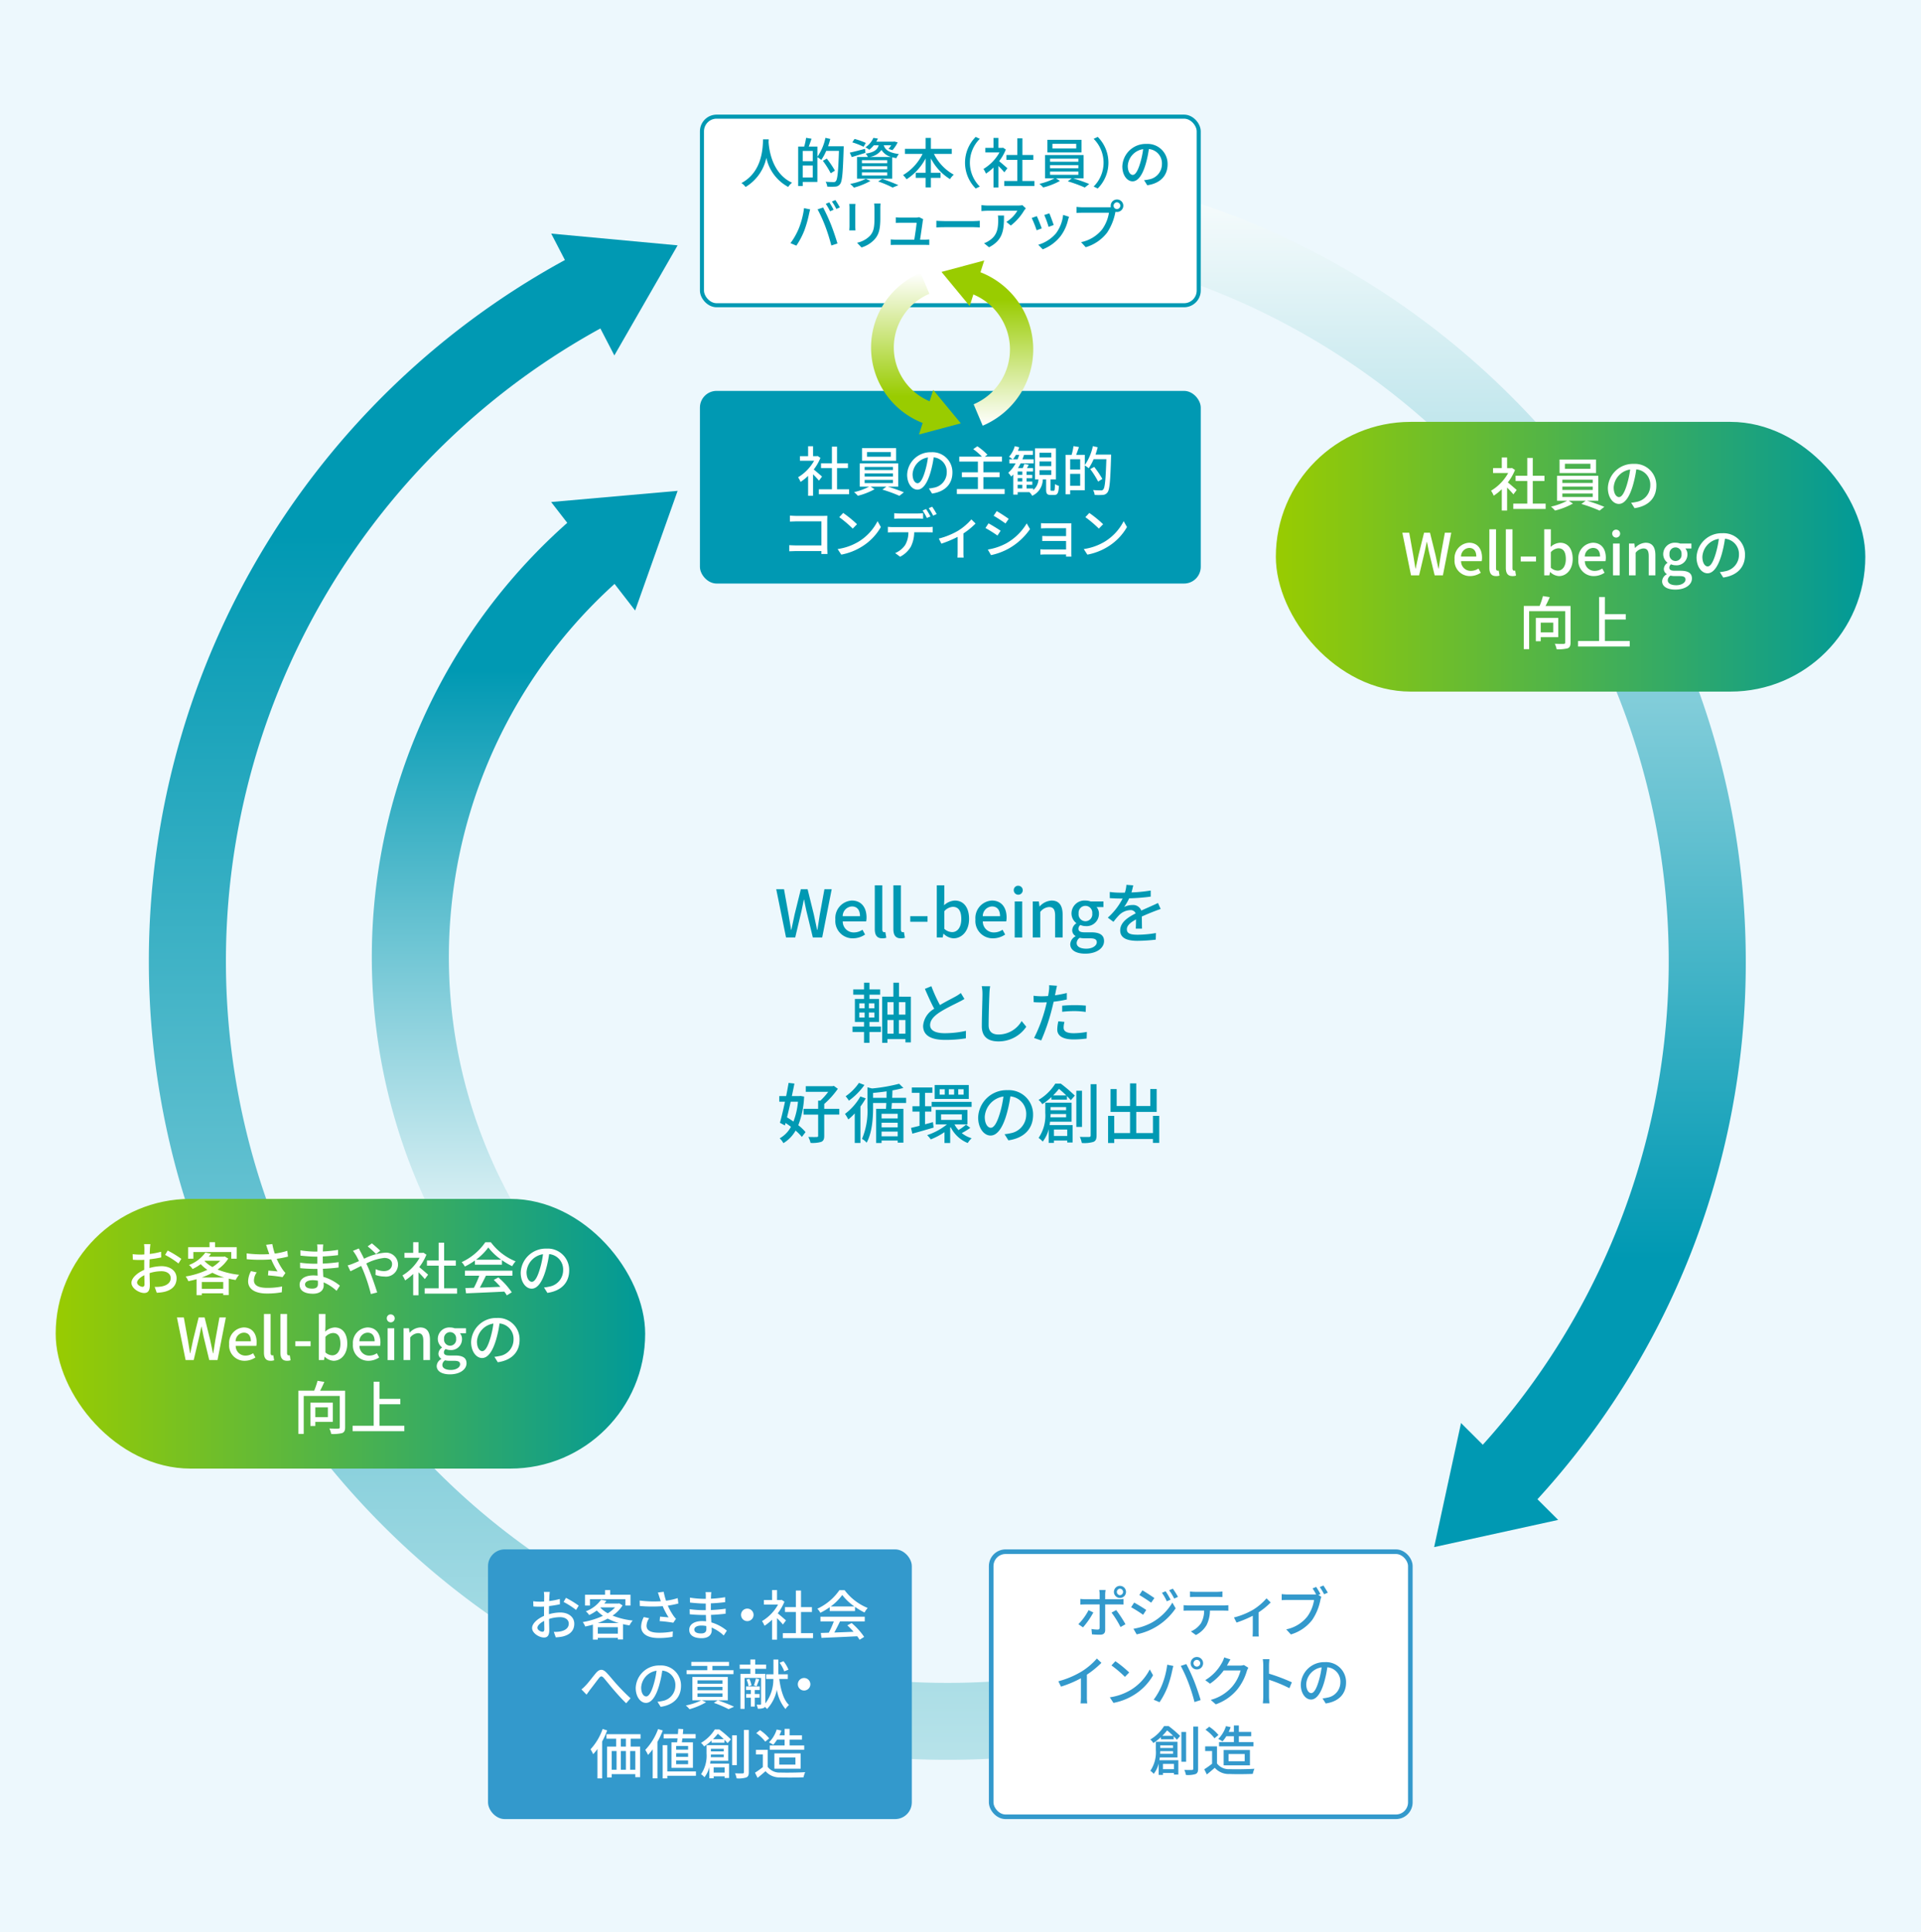
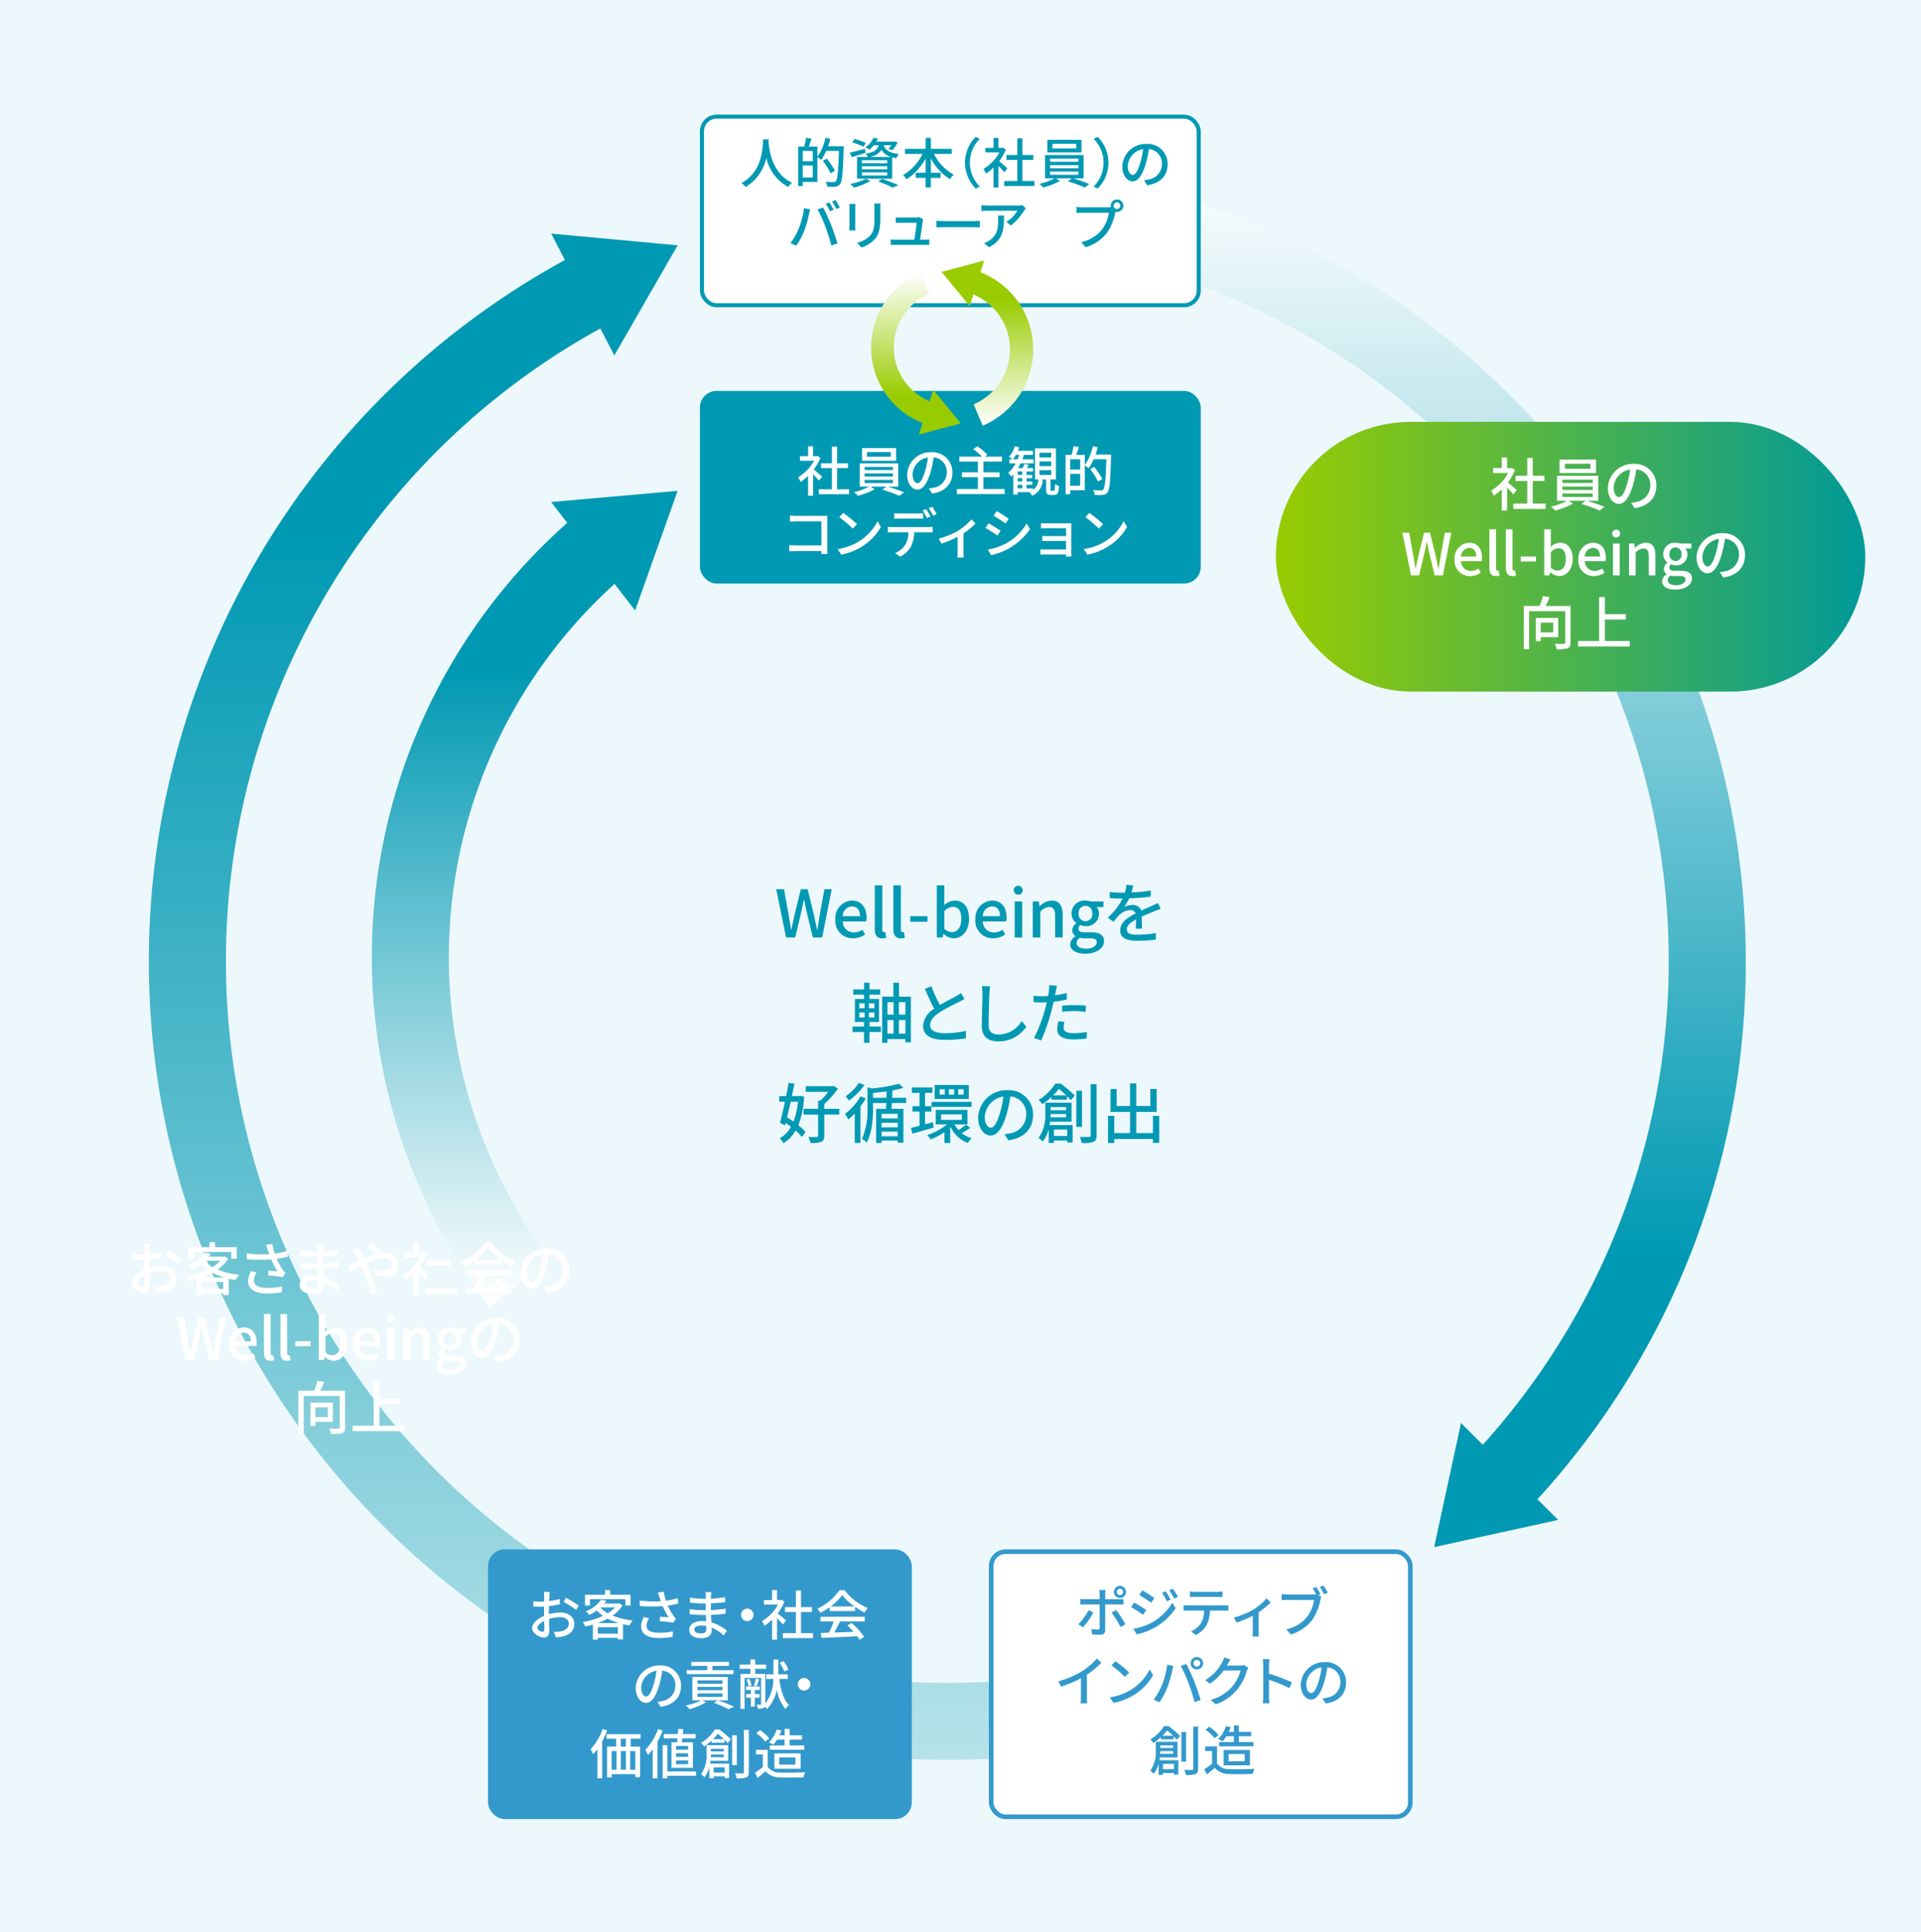
<svg xmlns="http://www.w3.org/2000/svg" xmlns:xlink="http://www.w3.org/1999/xlink" id="グループ_805" data-name="グループ 805" width="345" height="347" viewBox="0 0 345 347">
  <defs>
    <linearGradient id="linear-gradient" x1="0.5" x2="0.5" y2="1" gradientUnits="objectBoundingBox">
      <stop offset="0.192" stop-color="#0099b3" />
      <stop offset="1" stop-color="#b8e3ea" />
    </linearGradient>
    <linearGradient id="linear-gradient-2" x1="0.5" y1="1" x2="0.5" gradientUnits="objectBoundingBox">
      <stop offset="0.192" stop-color="#0099b3" />
      <stop offset="1" stop-color="#fff" />
    </linearGradient>
    <linearGradient id="linear-gradient-3" x1="0.5" y1="0" x2="0.5" y2="1" xlink:href="#linear-gradient-2" />
    <linearGradient id="linear-gradient-4" x1="0.5" y1="1" x2="0.5" gradientUnits="objectBoundingBox">
      <stop offset="0.192" stop-color="#9c0" />
      <stop offset="1" stop-color="#fff" />
    </linearGradient>
    <linearGradient id="linear-gradient-5" x1="0.5" y1="0" x2="0.5" y2="1" xlink:href="#linear-gradient-4" />
    <linearGradient id="linear-gradient-6" y1="0.5" x2="1" y2="0.5" gradientUnits="objectBoundingBox">
      <stop offset="0" stop-color="#9c0" />
      <stop offset="1" stop-color="#099" />
    </linearGradient>
  </defs>
  <rect id="長方形_1488" data-name="長方形 1488" width="345" height="347" fill="#edf8fd" />
  <g id="グループ_740" data-name="グループ 740" transform="translate(10 20.582)">
    <path id="パス_2071" data-name="パス 2071" d="M303.071,374.489c-79.073,0-143.4-64.33-143.4-143.4a143.4,143.4,0,0,1,78.481-127.9l6.273,12.335a129.6,129.6,0,0,0,102.14,237.649l4.645,13.035A143.02,143.02,0,0,1,303.071,374.489Z" transform="translate(-142.94 -79.056)" fill="url(#linear-gradient)" />
    <path id="パス_2072" data-name="パス 2072" d="M470.132,323.747l-9.959-9.608A129.565,129.565,0,0,0,366.927,94.618V80.78c79.073,0,143.4,64.33,143.4,143.4A142.693,142.693,0,0,1,470.132,323.747Z" transform="translate(-206.796 -72.152)" fill="url(#linear-gradient-2)" />
    <path id="パス_2073" data-name="パス 2073" d="M238.625,314.708a104.163,104.163,0,0,1,14.912-141.576l9.06,10.459a90.324,90.324,0,0,0-12.941,122.761Z" transform="translate(-160.772 -100.605)" fill="url(#linear-gradient-3)" />
    <g id="長方形_1573" data-name="長方形 1573" transform="translate(115.701)" fill="#fff" stroke="#0099b3" stroke-miterlimit="10" stroke-width="0.73">
      <rect width="89.947" height="34.595" rx="3" stroke="none" />
      <rect x="0.365" y="0.365" width="89.217" height="33.865" rx="2.635" fill="none" />
    </g>
    <g id="グループ_730" data-name="グループ 730" transform="translate(123.155 4)">
      <path id="パス_2074" data-name="パス 2074" d="M318.389,74.735c-.01.136-.01.3-.029.475.087,1.29.591,5.641,4.216,7.308a2.947,2.947,0,0,0-.688.756,7.769,7.769,0,0,1-3.924-5.224,8.048,8.048,0,0,1-3.732,5.234,3.086,3.086,0,0,0-.746-.708c3.877-2.065,3.819-6.561,3.886-7.841Z" transform="translate(-313.485 -74.289)" fill="#0099b3" />
      <path id="パス_2075" data-name="パス 2075" d="M336.388,75.851s0,.311-.009.427c-.136,4.371-.253,5.873-.64,6.357a1.08,1.08,0,0,1-.843.456,10.416,10.416,0,0,1-1.463,0,2.112,2.112,0,0,0-.291-.872c.62.048,1.182.058,1.425.058a.434.434,0,0,0,.407-.165c.311-.32.437-1.783.563-5.437h-2.287a9.7,9.7,0,0,1-.882,1.628,4.754,4.754,0,0,0-.707-.5v4.448h-2.626v.737h-.824V75.9h1.086a11.367,11.367,0,0,0,.339-1.57l.979.165c-.165.485-.349,1-.5,1.405h1.551v1.832a9.262,9.262,0,0,0,1.444-3.4l.872.2c-.116.446-.242.892-.4,1.318Zm-7.356.834v1.841h1.8V76.684Zm1.8,4.769V79.311h-1.8v2.142Zm3.227-.756a15.816,15.816,0,0,0-1.414-2.239l.707-.4a17.276,17.276,0,0,1,1.463,2.162Z" transform="translate(-318.021 -74.164)" fill="#0099b3" />
      <path id="パス_2076" data-name="パス 2076" d="M344.427,77.032c-.843.281-1.744.542-2.462.766l-.358-.8c.707-.145,1.735-.417,2.733-.678Zm.892,5.05a12.825,12.825,0,0,1-2.965,1.2,6.4,6.4,0,0,0-.679-.668,10.634,10.634,0,0,0,2.82-.911Zm-1.231-6.135a13.406,13.406,0,0,0-2.026-.794l.4-.611a11.936,11.936,0,0,1,2.026.718Zm1.831-.262a4.617,4.617,0,0,1-.824.8,2.635,2.635,0,0,0-.678-.436,4.033,4.033,0,0,0,1.434-1.7l.814.126a5.287,5.287,0,0,1-.3.552h3.111l.136-.029.6.156a6.128,6.128,0,0,1-.94,1.405l-.708-.223a4.656,4.656,0,0,0,.485-.659h-1.337c.213.7.756,1.318,2.723,1.58a2.526,2.526,0,0,0-.456.737c-.271-.048-.523-.107-.746-.165v3.848h-6.319v-3.9h1.948a2.345,2.345,0,0,0-.4-.592c1.56-.252,2.112-.717,2.336-1.512Zm2.413,2.675h-4.546V78.9h4.546Zm0,1.086h-4.546V80h4.546Zm0,1.1h-4.546v.562h4.546Zm.747-2.762a2.873,2.873,0,0,1-1.774-1.27,3.172,3.172,0,0,1-2.161,1.27Zm-1.638,3.935a30.665,30.665,0,0,1,2.9,1.124l-1.037.427a19.694,19.694,0,0,0-2.6-1.1Z" transform="translate(-322.149 -74.173)" fill="#0099b3" />
      <path id="パス_2077" data-name="パス 2077" d="M360.986,77.226a8.612,8.612,0,0,0,3.557,3.731,4.091,4.091,0,0,0-.678.795,9.412,9.412,0,0,1-3.431-3.722v2.588h1.735v.911h-1.735v1.715h-.95V81.529h-1.773v-.911h1.773V78.04a9.841,9.841,0,0,1-3.412,3.741,5.2,5.2,0,0,0-.639-.747,9,9,0,0,0,3.509-3.809h-3.17v-.911h3.712V74.357h.95v1.958h3.751v.911Z" transform="translate(-326.409 -74.173)" fill="#0099b3" />
      <path id="パス_2078" data-name="パス 2078" d="M373.443,74.091l.737.349a6.038,6.038,0,0,0,0,8.568l-.737.349a6.552,6.552,0,0,1,0-9.265Z" transform="translate(-331.367 -74.091)" fill="#0099b3" />
      <path id="パス_2079" data-name="パス 2079" d="M380.058,80.541c-.223-.281-.659-.747-1.057-1.144v3.857h-.891V79.678a8.509,8.509,0,0,1-1.358,1.086,4.254,4.254,0,0,0-.446-.833,7.988,7.988,0,0,0,2.878-2.966h-2.539v-.823h1.464V74.357H379v1.784h.668l.156-.029.5.339a8.958,8.958,0,0,1-1.2,2.083c.455.369,1.26,1.066,1.483,1.27Zm5.408,1.551v.892h-5.427v-.892h2.346v-3.8h-1.958v-.872h1.958V74.434h.92v2.985h1.958v.872H383.3v3.8Z" transform="translate(-332.84 -74.173)" fill="#0099b3" />
      <path id="パス_2080" data-name="パス 2080" d="M396.893,81.767a28.913,28.913,0,0,1,2.888,1.017l-.8.63a25.924,25.924,0,0,0-3.053-1.115l.717-.533h-2.83l.7.465a12.213,12.213,0,0,1-3,1.173,5.478,5.478,0,0,0-.678-.65,11.343,11.343,0,0,0,2.714-.988h-1.7V77.58h6.92v4.187Zm1.5-4.652h-6.125V74.847h6.125Zm-5.65,1.667h5.088V78.23h-5.088Zm0,1.173h5.088v-.562h-5.088Zm0,1.173h5.088v-.572h-5.088Zm4.7-5.563h-4.274V76.4h4.274Z" transform="translate(-337.316 -74.324)" fill="#0099b3" />
      <path id="パス_2081" data-name="パス 2081" d="M405.642,83.356l-.737-.349a6.038,6.038,0,0,0,0-8.568l.737-.349a6.552,6.552,0,0,1,0,9.265Z" transform="translate(-341.651 -74.091)" fill="#0099b3" />
      <path id="パス_2082" data-name="パス 2082" d="M416.831,83.336l-.572-.911a5.983,5.983,0,0,0,.863-.136,2.788,2.788,0,0,0,2.346-2.752,2.577,2.577,0,0,0-2.346-2.7,19.229,19.229,0,0,1-.582,2.723c-.581,1.977-1.386,3.072-2.345,3.072s-1.841-1.066-1.841-2.685a4.2,4.2,0,0,1,4.331-4.032,3.587,3.587,0,0,1,3.8,3.654C420.485,81.6,419.187,83,416.831,83.336Zm-2.607-1.861c.436,0,.892-.63,1.337-2.122a15.453,15.453,0,0,0,.533-2.5,3.24,3.24,0,0,0-2.762,2.995C413.332,80.962,413.807,81.475,414.224,81.475Z" transform="translate(-343.946 -74.652)" fill="#0099b3" />
      <path id="パス_2083" data-name="パス 2083" d="M328.649,91.937l1.1.223c-.068.242-.155.611-.2.824a20.712,20.712,0,0,1-.852,2.986,14.059,14.059,0,0,1-1.425,2.7l-1.057-.446a12.431,12.431,0,0,0,1.5-2.656A14.61,14.61,0,0,0,328.649,91.937Zm2.433.214,1-.33a34.106,34.106,0,0,1,1.425,3.112c.369.93.882,2.442,1.144,3.353l-1.1.358a33.076,33.076,0,0,0-1.057-3.372A25.926,25.926,0,0,0,331.082,92.15Zm2.878.077-.63.271a11.722,11.722,0,0,0-.775-1.337l.63-.262A12.107,12.107,0,0,1,333.96,92.227Zm1.124-.426-.63.281a10.859,10.859,0,0,0-.794-1.337l.62-.262C334.532,90.851,334.9,91.452,335.085,91.8Z" transform="translate(-317.405 -79.141)" fill="#0099b3" />
      <path id="パス_2084" data-name="パス 2084" d="M342.557,92.174v3.247c0,.252.019.591.039.785h-1.115c.01-.165.039-.5.039-.785V92.174a6.245,6.245,0,0,0-.039-.717H342.6C342.576,91.661,342.557,91.9,342.557,92.174Zm4.5.1V94c0,2.219-.349,3.043-1.066,3.857a5.292,5.292,0,0,1-2.316,1.415l-.8-.843a4.521,4.521,0,0,0,2.326-1.26c.678-.775.8-1.531.8-3.227V92.271a7.521,7.521,0,0,0-.058-.892h1.153C347.073,91.632,347.054,91.922,347.054,92.271Z" transform="translate(-322.11 -79.417)" fill="#0099b3" />
      <path id="パス_2085" data-name="パス 2085" d="M357.995,95.631c-.077.62-.349,2.433-.484,3.334h.814c.224,0,.621-.019.843-.039v.989c-.185-.009-.591-.019-.824-.019H353.12c-.32,0-.542.01-.872.019v-1a7.87,7.87,0,0,0,.872.048h3.353c.136-.824.388-2.491.417-3.034h-2.878c-.291,0-.6.019-.863.029V94.952A8.393,8.393,0,0,0,354,95h2.752a1.946,1.946,0,0,0,.582-.078l.736.359C358.043,95.389,358.014,95.534,357.995,95.631Z" transform="translate(-325.428 -80.509)" fill="#0099b3" />
      <path id="パス_2086" data-name="パス 2086" d="M365.525,95.92H370.8c.465,0,.843-.039,1.085-.058v1.2c-.213-.01-.659-.048-1.085-.048h-5.273c-.533,0-1.114.019-1.443.048v-1.2C364.4,95.881,365,95.92,365.525,95.92Z" transform="translate(-329.074 -80.799)" fill="#0099b3" />
      <path id="パス_2087" data-name="パス 2087" d="M383.434,92.784a9.613,9.613,0,0,1-2.375,2.675l-.8-.65a5.925,5.925,0,0,0,1.977-2.007h-5.311c-.387,0-.727.03-1.144.059V91.786a8.692,8.692,0,0,0,1.144.087h5.418a5,5,0,0,0,.8-.068l.611.572C383.666,92.483,383.511,92.668,383.434,92.784Zm-6.29,6.581-.891-.727a3.693,3.693,0,0,0,.931-.475c1.386-.892,1.609-2.113,1.609-3.722a4.321,4.321,0,0,0-.058-.776h1.1C379.838,96.2,379.693,98.057,377.144,99.365Z" transform="translate(-332.677 -79.543)" fill="#0099b3" />
-       <path id="パス_2088" data-name="パス 2088" d="M390.637,96.633l-.92.339a19.655,19.655,0,0,0-.882-2.209l.911-.33C389.97,94.879,390.454,96.1,390.637,96.633Zm4.721-1.512A7.782,7.782,0,0,1,394,98.048a7.517,7.517,0,0,1-3.19,2.346l-.8-.823a6.615,6.615,0,0,0,3.179-2.045,6.725,6.725,0,0,0,1.288-3.315l1.066.34A5.876,5.876,0,0,0,395.358,95.121Zm-2.579.911-.911.329a17.782,17.782,0,0,0-.776-2.132l.911-.3C392.179,94.336,392.654,95.605,392.78,96.032Z" transform="translate(-336.7 -80.203)" fill="#0099b3" />
      <path id="パス_2089" data-name="パス 2089" d="M407.721,90.343a1.115,1.115,0,1,1,0,2.229,1.2,1.2,0,0,1-.262-.029c-.01.058-.03.126-.039.184a9.893,9.893,0,0,1-1.454,3.557,7.542,7.542,0,0,1-3.848,2.626L401.286,98a6.5,6.5,0,0,0,3.79-2.307,7.029,7.029,0,0,0,1.212-2.975h-4.769c-.407,0-.794.019-1.046.039V91.671c.271.029.726.068,1.046.068h4.7a3.288,3.288,0,0,0,.416-.019,1.249,1.249,0,0,1-.029-.262A1.115,1.115,0,0,1,407.721,90.343Zm0,1.715a.612.612,0,0,0,.61-.6.621.621,0,0,0-.61-.611.613.613,0,0,0-.6.611A.6.6,0,0,0,407.721,92.058Z" transform="translate(-340.285 -79.098)" fill="#0099b3" />
    </g>
    <rect id="長方形_1574" data-name="長方形 1574" width="89.947" height="34.595" rx="3" transform="translate(115.701 49.611)" fill="#0099b3" />
    <g id="グループ_731" data-name="グループ 731" transform="translate(131.75 59.528)">
      <path id="パス_2090" data-name="パス 2090" d="M331.939,160.557c-.223-.281-.659-.747-1.056-1.144v3.857h-.892v-3.576a8.506,8.506,0,0,1-1.357,1.086,4.256,4.256,0,0,0-.446-.833,7.994,7.994,0,0,0,2.879-2.966h-2.539v-.823h1.463v-1.784h.892v1.784h.668l.155-.029.5.339a8.957,8.957,0,0,1-1.2,2.083c.455.369,1.259,1.066,1.483,1.27Zm5.409,1.551V163h-5.428v-.892h2.346v-3.8h-1.957v-.873h1.957v-2.985h.921v2.985h1.957v.873h-1.957v3.8Z" transform="translate(-326.61 -154.354)" fill="#fff" />
      <path id="パス_2091" data-name="パス 2091" d="M348.774,161.783a28.934,28.934,0,0,1,2.889,1.017l-.8.63a25.944,25.944,0,0,0-3.053-1.115l.717-.533H345.7l.7.465a12.213,12.213,0,0,1-3,1.173,5.482,5.482,0,0,0-.678-.65,11.355,11.355,0,0,0,2.714-.988h-1.7V157.6h6.92v4.187Zm1.5-4.652h-6.125v-2.268h6.125Zm-5.651,1.667h5.088v-.552h-5.088Zm0,1.173h5.088v-.563h-5.088Zm0,1.172h5.088v-.572h-5.088Zm4.7-5.563h-4.275v.833h4.275Z" transform="translate(-331.086 -154.505)" fill="#fff" />
      <path id="パス_2092" data-name="パス 2092" d="M360.976,163.352l-.572-.911a6,6,0,0,0,.863-.136,2.787,2.787,0,0,0,2.346-2.752,2.577,2.577,0,0,0-2.346-2.7,19.221,19.221,0,0,1-.582,2.723c-.581,1.977-1.386,3.072-2.345,3.072s-1.842-1.066-1.842-2.685a4.2,4.2,0,0,1,4.332-4.032,3.587,3.587,0,0,1,3.8,3.654C364.629,161.617,363.331,163.012,360.976,163.352Zm-2.607-1.861c.436,0,.891-.63,1.337-2.122a15.436,15.436,0,0,0,.533-2.5,3.24,3.24,0,0,0-2.762,2.995C357.477,160.977,357.952,161.491,358.369,161.491Z" transform="translate(-335.332 -154.833)" fill="#fff" />
      <path id="パス_2093" data-name="パス 2093" d="M377.985,162.073v.882H369.4v-.882h3.78v-2.142H370.3v-.872h2.879V157.13h-3.344v-.882h4.07a11.325,11.325,0,0,0-1.56-1.348l.737-.513a10.8,10.8,0,0,1,1.812,1.521l-.475.34H377.5v.882h-3.333v1.929h2.907v.872h-2.907v2.142Z" transform="translate(-339.306 -154.358)" fill="#fff" />
      <path id="パス_2094" data-name="パス 2094" d="M390.915,162.364c.165,0,.2-.145.223-1.2a2.223,2.223,0,0,0,.708.32c-.058,1.3-.262,1.638-.834,1.638h-.63c-.678,0-.833-.242-.833-1.008V160.32h-.6a3.245,3.245,0,0,1-1.9,2.946,2.628,2.628,0,0,0-.494-.639l.019-.01h-2.132v.437h-.794v-3.615a4.778,4.778,0,0,1-.369.378,5.832,5.832,0,0,0-.523-.688,6.14,6.14,0,0,0,1.318-1.687h-1.124v-.727h.581a4.919,4.919,0,0,0-.649-.456,4.806,4.806,0,0,0,1.037-1.9l.8.194c-.069.213-.145.427-.233.64h2.694v.727h-1.6c-.087.271-.184.533-.291.8h2.026v.727h-2.346a8.1,8.1,0,0,1-.475.853h.853a6.134,6.134,0,0,0,.281-.756l.814.155c-.116.2-.233.417-.339.6h1.1v.611h-1.162v.6h1.017v.6h-1.017v.6h1.027v.582h-1.027v.659h1.191v.291a2.655,2.655,0,0,0,.94-1.919h-.621v-5.573h3.761v5.573h-.97V162.1c0,.232.02.262.156.262Zm-6.484-5.65c.107-.262.2-.524.291-.8h-.592a4.547,4.547,0,0,1-.543.8Zm.843,2.191h-.833v.6h.833Zm0,1.2h-.833v.6h.833Zm-.833,1.841h.833v-.659h-.833Zm3.916-5.563h2.122v-.843h-2.122Zm0,1.56h2.122V157.1h-2.122Zm0,1.58h2.122v-.853h-2.122Z" transform="translate(-343.422 -154.349)" fill="#fff" />
      <path id="パス_2095" data-name="パス 2095" d="M405.8,155.866s0,.311-.009.427c-.136,4.371-.253,5.873-.64,6.358a1.08,1.08,0,0,1-.843.455,10.412,10.412,0,0,1-1.463,0,2.114,2.114,0,0,0-.291-.872c.62.048,1.182.059,1.425.059a.433.433,0,0,0,.406-.165c.311-.32.437-1.783.563-5.437h-2.287a9.754,9.754,0,0,1-.882,1.628,4.727,4.727,0,0,0-.708-.5v4.448h-2.626V163h-.824v-7.085h1.086a11.246,11.246,0,0,0,.34-1.57l.979.165c-.165.485-.349,1-.5,1.405h1.551v1.832a9.262,9.262,0,0,0,1.444-3.4l.872.2c-.116.446-.243.892-.4,1.318Zm-7.356.834v1.841h1.8V156.7Zm1.8,4.769v-2.142h-1.8v2.142Zm3.228-.756a15.849,15.849,0,0,0-1.415-2.238l.708-.4a17.49,17.49,0,0,1,1.463,2.161Z" transform="translate(-348.002 -154.345)" fill="#fff" />
      <path id="パス_2096" data-name="パス 2096" d="M327.148,172.434h4.817c.262,0,.6-.01.776-.019-.01.213-.019.563-.019.814v5.011c0,.339.019.814.039,1.027h-1.1c0-.135.01-.319.01-.523H327.07c-.4,0-.882.019-1.163.039v-1.1c.281.02.708.049,1.124.049h4.643v-4.323h-4.526c-.378,0-.873.019-1.124.039v-1.076C326.362,172.405,326.828,172.434,327.148,172.434Z" transform="translate(-325.907 -159.9)" fill="#fff" />
      <path id="パス_2097" data-name="パス 2097" d="M342.266,176.817a9.227,9.227,0,0,0,3.363-3.654l.592,1.057a9.916,9.916,0,0,1-3.4,3.509,10.706,10.706,0,0,1-3.712,1.444l-.649-1A10.076,10.076,0,0,0,342.266,176.817Zm-.33-3.1-.765.785a21.115,21.115,0,0,0-2.423-2.055l.707-.756A20.292,20.292,0,0,1,341.936,173.715Z" transform="translate(-329.774 -159.689)" fill="#fff" />
      <path id="パス_2098" data-name="パス 2098" d="M352.38,173.733h6.348a6.185,6.185,0,0,0,.814-.048v1c-.233-.009-.562-.019-.814-.019h-2.5a5.955,5.955,0,0,1-.6,2.578,4.747,4.747,0,0,1-1.929,1.812l-.891-.659a4.038,4.038,0,0,0,1.793-1.445,4.481,4.481,0,0,0,.582-2.287h-2.8c-.291,0-.61.01-.882.029v-1.008A8.486,8.486,0,0,0,352.38,173.733Zm1.2-2.442h3.276a8.145,8.145,0,0,0,.969-.058v1c-.311-.019-.659-.038-.969-.038h-3.266c-.329,0-.688.019-.95.038v-1A7.324,7.324,0,0,0,353.582,171.291Zm5.564.533-.64.271a11.513,11.513,0,0,0-.765-1.337l.62-.262A14.052,14.052,0,0,1,359.146,171.824Zm1.115-.427-.63.281a9.728,9.728,0,0,0-.794-1.337l.62-.262A12.408,12.408,0,0,1,360.261,171.4Z" transform="translate(-333.792 -159.193)" fill="#fff" />
      <path id="パス_2099" data-name="パス 2099" d="M368.208,175.387a10.42,10.42,0,0,0,2.355-2.016l.756.737a13.516,13.516,0,0,1-2.18,1.783v3.4a6.188,6.188,0,0,0,.048.931h-1.124c.019-.165.039-.621.039-.931V176.5a19.836,19.836,0,0,1-2.917,1.221l-.466-.911A13.361,13.361,0,0,0,368.208,175.387Z" transform="translate(-337.865 -160.207)" fill="#fff" />
      <path id="パス_2100" data-name="パス 2100" d="M379.548,174.742l-.562.862a24.371,24.371,0,0,0-2.161-1.357l.552-.833C377.988,173.733,379.093,174.421,379.548,174.742Zm.979,2.277a9.967,9.967,0,0,0,3.711-3.6l.592,1.027a11.545,11.545,0,0,1-3.79,3.47,11.367,11.367,0,0,1-3.217,1.2l-.572-1A10.632,10.632,0,0,0,380.527,177.019ZM381,172.6l-.572.833c-.494-.358-1.531-1.046-2.132-1.386l.552-.834C379.451,171.553,380.546,172.27,381,172.6Z" transform="translate(-341.595 -159.542)" fill="#fff" />
      <path id="パス_2101" data-name="パス 2101" d="M392.281,174.376h3.712c.223,0,.523-.01.659-.01-.01.116-.01.369-.01.563v4.836c0,.155.01.426.02.581h-.97c.01-.087.01-.232.01-.387h-3.8c-.291,0-.65.019-.814.029v-.96a7.806,7.806,0,0,0,.814.039h3.8v-1.531h-3.315c-.349,0-.746,0-.96.019v-.921c.223.01.611.029.95.029H395.7v-1.415h-3.421c-.3,0-.882.019-1.086.029v-.94C391.418,174.366,391.981,174.376,392.281,174.376Z" transform="translate(-345.989 -160.505)" fill="#fff" />
      <path id="パス_2102" data-name="パス 2102" d="M406.149,176.817a9.226,9.226,0,0,0,3.363-3.654l.592,1.057a9.913,9.913,0,0,1-3.4,3.509,10.709,10.709,0,0,1-3.713,1.444l-.649-1A10.076,10.076,0,0,0,406.149,176.817Zm-.33-3.1-.765.785a21.107,21.107,0,0,0-2.423-2.055l.707-.756A20.3,20.3,0,0,1,405.819,173.715Z" transform="translate(-349.456 -159.689)" fill="#fff" />
    </g>
    <g id="グループ_734" data-name="グループ 734" transform="translate(146.435 26.191)">
      <g id="グループ_732" data-name="グループ 732" transform="translate(0 2.229)">
        <path id="パス_2103" data-name="パス 2103" d="M367.084,145.76l-4.952-5.994-2.559,8Z" transform="translate(-350.965 -118.745)" fill="#9c0" />
        <path id="パス_2104" data-name="パス 2104" d="M358.117,136.885a14.546,14.546,0,0,1-2.1-27.5l1.591,3.76a10.463,10.463,0,0,0,1.51,19.781Z" transform="translate(-347.132 -109.385)" fill="url(#linear-gradient-4)" />
      </g>
      <g id="グループ_733" data-name="グループ 733" transform="translate(12.649 0)">
        <path id="パス_2105" data-name="パス 2105" d="M365.414,108.218l5.063,6.128,2.616-8.181Z" transform="translate(-365.414 -106.164)" fill="#9c0" />
        <path id="パス_2106" data-name="パス 2106" d="M374.7,136.528l-1.626-3.844a10.7,10.7,0,0,0-1.544-20.222l1.018-4.048a14.87,14.87,0,0,1,2.151,28.113Z" transform="translate(-367.298 -106.857)" fill="url(#linear-gradient-5)" />
      </g>
    </g>
    <rect id="長方形_1575" data-name="長方形 1575" width="76.109" height="48.433" rx="3" transform="translate(77.646 257.642)" fill="#39c" />
    <g id="長方形_1576" data-name="長方形 1576" transform="translate(167.594 257.642)" fill="#fff" stroke="#39c" stroke-miterlimit="10" stroke-width="0.829">
      <rect width="76.109" height="48.433" rx="3" stroke="none" />
      <rect x="0.415" y="0.415" width="75.28" height="47.604" rx="2.585" fill="none" />
    </g>
    <g id="グループ_736" data-name="グループ 736" transform="translate(180.073 264.135)">
      <path id="パス_2122" data-name="パス 2122" d="M401.775,457.6l-.834-.572a10.087,10.087,0,0,0,1.832-2.521l.862.417A14.464,14.464,0,0,1,401.775,457.6Zm3.983-5.941v.891h2.433a6.443,6.443,0,0,0,.862-.058V453.5c-.281-.019-.61-.019-.852-.019h-2.443v4.614c0,.523-.271.823-.911.823a14.526,14.526,0,0,1-1.463-.068l-.087-.96a6.61,6.61,0,0,0,1.1.107c.253,0,.359-.1.369-.358v-4.158h-2.588c-.3,0-.61.01-.872.029V452.49a8.025,8.025,0,0,0,.862.058h2.6v-.9a4.128,4.128,0,0,0-.078-.756h1.144A5.2,5.2,0,0,0,405.757,451.657Zm3.645,5.379-.892.5a16.767,16.767,0,0,0-1.609-2.588l.834-.455A20.917,20.917,0,0,1,409.4,457.036Zm-.989-6.891a1.085,1.085,0,1,1-1.086,1.085A1.092,1.092,0,0,1,408.414,450.145Zm0,1.667a.582.582,0,0,0,0-1.163.582.582,0,0,0,0,1.163Z" transform="translate(-397.348 -450.087)" fill="#39c" />
      <path id="パス_2123" data-name="パス 2123" d="M417.354,454.7l-.562.862a24.432,24.432,0,0,0-2.151-1.357l.542-.834C415.794,453.7,416.9,454.381,417.354,454.7Zm.98,2.277a9.89,9.89,0,0,0,3.711-3.6l.591,1.027a11.127,11.127,0,0,1-7.007,4.672l-.572-1A10.652,10.652,0,0,0,418.334,456.978Zm.484-4.418-.582.833c-.494-.359-1.531-1.037-2.122-1.377l.552-.843C417.267,451.512,418.352,452.23,418.818,452.56Zm2.907.29-.679.291a8.637,8.637,0,0,0-.872-1.522l.659-.281A14.079,14.079,0,0,1,421.725,452.85Zm1.328-.5-.679.3a9.453,9.453,0,0,0-.911-1.492l.669-.281A14.253,14.253,0,0,1,423.053,452.346Z" transform="translate(-401.569 -450.311)" fill="#39c" />
      <path id="パス_2124" data-name="パス 2124" d="M429.145,454.112h6.339c.2,0,.572-.019.814-.048v1c-.223-.019-.562-.029-.814-.029h-2.491a6.022,6.022,0,0,1-.6,2.588,4.655,4.655,0,0,1-1.928,1.8l-.892-.649a4.162,4.162,0,0,0,1.793-1.445,4.517,4.517,0,0,0,.581-2.3h-2.8c-.291,0-.62.01-.882.029v-1A8.471,8.471,0,0,0,429.145,454.112Zm1.2-2.442h3.916a8.444,8.444,0,0,0,.969-.067v1c-.31-.019-.669-.029-.969-.029h-3.906c-.32,0-.678.01-.95.029v-1A7.525,7.525,0,0,0,430.346,451.669Z" transform="translate(-405.766 -450.536)" fill="#39c" />
      <path id="パス_2125" data-name="パス 2125" d="M444.818,455.4a10.413,10.413,0,0,0,2.355-2.016l.756.737a13.519,13.519,0,0,1-2.18,1.782v3.4a6.191,6.191,0,0,0,.048.931h-1.124c.019-.165.039-.62.039-.931V456.51a19.82,19.82,0,0,1-2.918,1.222l-.465-.911A13.358,13.358,0,0,0,444.818,455.4Z" transform="translate(-409.791 -451.084)" fill="#39c" />
      <path id="パス_2126" data-name="パス 2126" d="M460.681,451.592l-.368.156.533.349a2.911,2.911,0,0,0-.174.562,9.71,9.71,0,0,1-1.454,3.557,7.536,7.536,0,0,1-3.848,2.627l-.834-.911a6.476,6.476,0,0,0,3.79-2.307,6.8,6.8,0,0,0,1.211-2.975h-4.769c-.407,0-.794.019-1.046.038V451.6c.281.03.736.068,1.057.068h4.69a3.512,3.512,0,0,0,.437-.019c-.184-.358-.437-.765-.64-1.075l.65-.262A14.471,14.471,0,0,1,460.681,451.592ZM462,451.34l-.659.291a9.7,9.7,0,0,0-.785-1.3l.659-.271C461.447,450.4,461.806,450.981,462,451.34Z" transform="translate(-413.61 -450.061)" fill="#39c" />
      <path id="パス_2127" data-name="パス 2127" d="M399.973,471.3A11.957,11.957,0,0,0,402.668,469l.814.776a16.442,16.442,0,0,1-2.608,2.123v4.021a7.266,7.266,0,0,0,.068,1.143h-1.2a11.2,11.2,0,0,0,.058-1.143v-3.373a19.835,19.835,0,0,1-3.576,1.5l-.475-.96A15.969,15.969,0,0,0,399.973,471.3Z" transform="translate(-395.748 -455.895)" fill="#39c" />
      <path id="パス_2128" data-name="パス 2128" d="M412.918,474.826a9.23,9.23,0,0,0,3.363-3.654l.591,1.057a9.91,9.91,0,0,1-3.4,3.509,10.687,10.687,0,0,1-3.712,1.445l-.65-1A10.046,10.046,0,0,0,412.918,474.826Zm-.329-3.1-.766.785a21.112,21.112,0,0,0-2.423-2.056l.708-.756A20.287,20.287,0,0,1,412.588,471.725Z" transform="translate(-399.864 -456.111)" fill="#39c" />
      <path id="パス_2129" data-name="パス 2129" d="M422.921,469.992l1.1.223c-.068.241-.155.61-.2.824a20.826,20.826,0,0,1-.853,2.986,14.063,14.063,0,0,1-1.425,2.7l-1.057-.446a12.433,12.433,0,0,0,1.5-2.656A14.6,14.6,0,0,0,422.921,469.992Zm2.433.214,1-.33a34.1,34.1,0,0,1,1.424,3.111c.369.931.883,2.442,1.144,3.354l-1.1.358a33.088,33.088,0,0,0-1.057-3.373A25.863,25.863,0,0,0,425.354,470.206Zm2.888-1.6a1.12,1.12,0,1,1-1.115,1.124A1.125,1.125,0,0,1,428.242,468.606Zm0,1.726a.613.613,0,0,0,.611-.6.62.62,0,0,0-.611-.61.612.612,0,0,0-.6.61A.6.6,0,0,0,428.242,470.332Z" transform="translate(-403.368 -455.775)" fill="#39c" />
      <path id="パス_2130" data-name="パス 2130" d="M437.912,469.935c-.039.078-.087.165-.136.243H440.1a2.274,2.274,0,0,0,.727-.1l.795.486a3.261,3.261,0,0,0-.271.59,9.594,9.594,0,0,1-1.706,3.3,8.741,8.741,0,0,1-3.877,2.684l-.9-.8a7.769,7.769,0,0,0,3.886-2.423,7.283,7.283,0,0,0,1.473-2.86H437.2a10.114,10.114,0,0,1-2.462,2.375l-.853-.639a8.228,8.228,0,0,0,3.043-3.208,4.314,4.314,0,0,0,.359-.872l1.124.367C438.222,469.364,438.019,469.741,437.912,469.935Z" transform="translate(-407.5 -455.805)" fill="#39c" />
      <path id="パス_2131" data-name="パス 2131" d="M448.9,470.267a7.02,7.02,0,0,0-.087-1.086H450c-.029.32-.068.747-.068,1.086v1.512a32.764,32.764,0,0,1,4.1,1.55l-.437,1.057a25.2,25.2,0,0,0-3.663-1.512v2.995a11.369,11.369,0,0,0,.077,1.241H448.82a10.016,10.016,0,0,0,.078-1.241Z" transform="translate(-412.097 -455.952)" fill="#39c" />
      <path id="パス_2132" data-name="パス 2132" d="M463.154,477.361l-.572-.911a5.864,5.864,0,0,0,.862-.136,2.787,2.787,0,0,0,2.346-2.752,2.577,2.577,0,0,0-2.346-2.7,19.2,19.2,0,0,1-.581,2.723c-.582,1.977-1.386,3.073-2.346,3.073s-1.842-1.066-1.842-2.685a4.2,4.2,0,0,1,4.332-4.031,3.588,3.588,0,0,1,3.8,3.654C466.809,475.627,465.51,477.022,463.154,477.361Zm-2.606-1.86c.436,0,.891-.631,1.337-2.123a15.371,15.371,0,0,0,.533-2.5,3.239,3.239,0,0,0-2.762,3C459.656,474.987,460.131,475.5,460.548,475.5Z" transform="translate(-415.136 -456.185)" fill="#39c" />
      <path id="パス_2133" data-name="パス 2133" d="M422.909,486.537a21.2,21.2,0,0,1,2.074,1.773l-.591.678c-.156-.174-.349-.378-.573-.611v.534h-2.3v-.388a8.737,8.737,0,0,1-1.357,1.057,2.458,2.458,0,0,0-.553-.631,7.315,7.315,0,0,0,2.481-2.413Zm-1.589,5.631c-.019.165-.039.339-.068.5h3.4v2.578h-.794v-.291h-1.968v.349h-.776v-2.036a4.851,4.851,0,0,1-.882,1.843,3.237,3.237,0,0,0-.611-.544,5.9,5.9,0,0,0,.989-3.721v-1.492H424.5v2.811Zm2.375-.65v-.484h-2.3c0,.155-.009.32-.019.484Zm-2.3-1.512v.466h2.3v-.466Zm2.317-1.724a13.829,13.829,0,0,0-1.077-.97,10.344,10.344,0,0,1-.862.97Zm-1.822,5.048v.951h1.968v-.951Zm4.158-.388H425.2v-5.35h.843Zm2.152-6.319v7.58c0,.533-.116.795-.455.949a4.725,4.725,0,0,1-1.726.165,4.506,4.506,0,0,0-.291-.912c.611.03,1.173.019,1.367.019.155-.009.233-.067.233-.232v-7.57Z" transform="translate(-403.101 -461.299)" fill="#39c" />
      <path id="パス_2134" data-name="パス 2134" d="M435.909,493.206a2.635,2.635,0,0,0,2.287,1.018c1.076.039,3.228.01,4.439-.068a4.138,4.138,0,0,0-.3.92c-1.1.049-3.044.068-4.148.019a3.316,3.316,0,0,1-2.675-1.115c-.456.4-.922.785-1.425,1.2l-.465-.931a14.7,14.7,0,0,0,1.405-1v-2.278h-1.241v-.833h2.123Zm-.446-4.526a7.3,7.3,0,0,0-1.618-1.532l.668-.542a7.6,7.6,0,0,1,1.658,1.483Zm2.123-.368a6.632,6.632,0,0,1-.688.931,4.79,4.79,0,0,0-.765-.436,5.649,5.649,0,0,0,1.386-2.307l.843.183a8.586,8.586,0,0,1-.349.853h.93v-1.153h.892v1.153h2.22v.776h-2.22v1.047h2.626v.765h-6.183v-.765h2.665v-1.047Zm-.485,5.225v-2.753h4.721v2.753Zm.882-.738h2.9V491.51h-2.9Z" transform="translate(-407.417 -461.252)" fill="#39c" />
    </g>
-     <rect id="長方形_1577" data-name="長方形 1577" width="105.868" height="48.433" rx="24.217" transform="translate(0 194.703)" fill="url(#linear-gradient-6)" />
    <g id="グループ_737" data-name="グループ 737" transform="translate(13.607 202.483)">
      <path id="パス_2135" data-name="パス 2135" d="M158.478,362.265c-.011.248-.021.581-.042.955a13.007,13.007,0,0,0,2.045-.394l.021,1.016c-.6.136-1.37.259-2.086.343-.01.414-.021.83-.021,1.2v.363a8.133,8.133,0,0,1,2.159-.331c1.546,0,2.709.83,2.709,2.159,0,1.234-.716,2.1-2.242,2.459a8.062,8.062,0,0,1-1.318.156l-.373-1.058a5.508,5.508,0,0,0,1.245-.073c.872-.166,1.629-.623,1.629-1.494,0-.8-.716-1.245-1.661-1.245a7.021,7.021,0,0,0-2.128.343c.01.862.042,1.733.042,2.148,0,1.1-.4,1.423-1.016,1.423-.9,0-2.283-.831-2.283-1.827,0-.882,1.069-1.805,2.293-2.335v-.644c0-.363,0-.757.01-1.152-.259.021-.488.031-.684.031-.633,0-1.027-.02-1.37-.051l-.031-1a10.49,10.49,0,0,0,1.38.083q.327,0,.716-.031c0-.467.011-.841.011-1.028a6.735,6.735,0,0,0-.063-.819h1.142C158.529,361.663,158.5,362.016,158.478,362.265Zm-1.328,6.86c.207,0,.352-.134.352-.477s-.02-.935-.031-1.609c-.758.374-1.3.9-1.3,1.318S156.8,369.125,157.15,369.125Zm6.963-5.023-.509.831a14.981,14.981,0,0,0-2.4-1.536l.457-.789A18.656,18.656,0,0,1,164.113,364.1Z" transform="translate(-155.157 -361.113)" fill="#fff" />
      <path id="パス_2136" data-name="パス 2136" d="M176.88,363.9a6.762,6.762,0,0,1-1.92,1.962,14.4,14.4,0,0,0,3.871.944,4.737,4.737,0,0,0-.622.935c-.426-.062-.841-.145-1.245-.239v2.948h-.986v-.312h-3.85v.332h-.944V367.6c-.488.145-.986.259-1.474.363a3.437,3.437,0,0,0-.477-.85,14.867,14.867,0,0,0,3.892-1.2,7.02,7.02,0,0,1-1.194-1.016,8.306,8.306,0,0,1-1.463.871,2.832,2.832,0,0,0-.643-.716,6.431,6.431,0,0,0,2.937-2.231l1.017.207q-.187.265-.4.53h2.7l.176-.042Zm-6.269.021h-.944v-2.076h3.85v-.893h.986v.893h3.9v2.076h-.986v-1.2h-6.808Zm5.553,3.372a11.922,11.922,0,0,1-2.138-.85,13.379,13.379,0,0,1-1.92.85Zm-.187,2.035V368.1h-3.85v1.236Zm-3.363-4.992a5.892,5.892,0,0,0,1.422,1.079,6.5,6.5,0,0,0,1.4-1.131h-2.761Z" transform="translate(-159.493 -360.956)" fill="#fff" />
      <path id="パス_2137" data-name="パス 2137" d="M188.547,361.571l1.12-.135a11.287,11.287,0,0,0,.446,1.712,12.764,12.764,0,0,0,2.242-.5l.125,1.038a17.6,17.6,0,0,1-2.024.4,11.509,11.509,0,0,0,1.069,1.93,4.816,4.816,0,0,0,.5.612l-.519.747a25.28,25.28,0,0,0-2.615-.311l.073-.861c.551.042,1.287.1,1.64.145a14.319,14.319,0,0,1-1.131-2.159,27.442,27.442,0,0,1-4.4-.031l-.021-1.049a21.361,21.361,0,0,0,4.058.136c-.1-.322-.2-.592-.271-.8C188.764,362.225,188.661,361.882,188.547,361.571Zm-2.179,6.382c0,.934.84,1.339,2.335,1.35a13.163,13.163,0,0,0,2.719-.25l-.052,1.038a14.17,14.17,0,0,1-2.73.228c-2.034-.01-3.321-.768-3.321-2.211a4.082,4.082,0,0,1,.519-1.816l1.027.228A2.627,2.627,0,0,0,186.367,367.953Z" transform="translate(-164.367 -361.104)" fill="#fff" />
      <path id="パス_2138" data-name="パス 2138" d="M203,362.247c-.01.125-.01.321-.021.549a22.67,22.67,0,0,0,2.73-.29v.954c-.768.093-1.733.188-2.74.229v1.287c1.027-.042,1.941-.135,2.844-.259l-.01.964c-.955.114-1.816.188-2.813.228.021.478.052.976.073,1.443a8.333,8.333,0,0,1,2.979,1.588l-.6.924a7.979,7.979,0,0,0-2.325-1.515c.01.217.021.394.021.539,0,.789-.571,1.5-1.93,1.5-1.557,0-2.4-.581-2.4-1.619,0-1,.924-1.671,2.47-1.671.27,0,.519.021.768.042-.01-.4-.031-.831-.042-1.214h-.571c-.664,0-1.816-.052-2.532-.136l-.01-.976a20.294,20.294,0,0,0,2.563.188h.529v-1.277h-.426c-.685,0-1.93-.1-2.605-.187l-.01-.945a18.7,18.7,0,0,0,2.605.228h.446v-.633a3.4,3.4,0,0,0-.052-.653h1.111C203.032,361.728,203.011,361.956,203,362.247Zm-1.93,7.223c.581,0,1.027-.176,1.027-.841,0-.145,0-.353-.01-.581a4.7,4.7,0,0,0-.944-.093c-.882,0-1.36.342-1.36.757C199.784,369.159,200.178,369.469,201.071,369.469Z" transform="translate(-168.606 -361.136)" fill="#fff" />
      <path id="パス_2139" data-name="パス 2139" d="M213.671,362.916c.176.333.363.706.56,1.1a10.153,10.153,0,0,1,3.664-1.079,2.152,2.152,0,0,1,2.429,2.054,2.179,2.179,0,0,1-2.47,2.221,4.861,4.861,0,0,1-1.578-.291l.031-1.038a3.567,3.567,0,0,0,1.453.353c.986,0,1.494-.539,1.494-1.286,0-.581-.477-1.08-1.391-1.08a9.161,9.161,0,0,0-3.238,1c.125.259.239.519.353.768.529,1.224,1.245,3.269,1.6,4.431l-1.131.291a30.185,30.185,0,0,0-1.4-4.276l-.342-.778c-.778.384-1.474.748-1.93.955l-.5-1.048a6.972,6.972,0,0,0,.935-.311c.342-.136.706-.291,1.1-.467-.187-.384-.363-.738-.529-1.028a9.4,9.4,0,0,0-.55-.81l1.059-.425C213.37,362.346,213.568,362.73,213.671,362.916Zm1.2-1.12.758-.54c.353.28,1.131.944,1.5,1.328l-.758.581A15.5,15.5,0,0,0,214.875,361.8Z" transform="translate(-172.447 -361.048)" fill="#fff" />
-       <path id="パス_2140" data-name="パス 2140" d="M229.514,367.577c-.239-.3-.706-.8-1.131-1.224v4.131h-.955v-3.83a9.068,9.068,0,0,1-1.453,1.162,4.6,4.6,0,0,0-.477-.893,8.557,8.557,0,0,0,3.082-3.176h-2.719v-.881h1.567v-1.91h.955v1.91h.716l.166-.031.54.363a9.582,9.582,0,0,1-1.287,2.232c.488.394,1.349,1.141,1.588,1.36Zm5.791,1.661v.955h-5.812v-.955H232V365.17h-2.1v-.935H232v-3.2h.986v3.2h2.1v.935h-2.1v4.068Z" transform="translate(-176.829 -360.956)" fill="#fff" />
+       <path id="パス_2140" data-name="パス 2140" d="M229.514,367.577c-.239-.3-.706-.8-1.131-1.224v4.131h-.955v-3.83a9.068,9.068,0,0,1-1.453,1.162,4.6,4.6,0,0,0-.477-.893,8.557,8.557,0,0,0,3.082-3.176h-2.719v-.881h1.567v-1.91h.955v1.91h.716l.166-.031.54.363a9.582,9.582,0,0,1-1.287,2.232c.488.394,1.349,1.141,1.588,1.36Zm5.791,1.661v.955h-5.812v-.955H232V365.17h-2.1v-.935H232v-3.2v3.2h2.1v.935h-2.1v4.068Z" transform="translate(-176.829 -360.956)" fill="#fff" />
      <path id="パス_2141" data-name="パス 2141" d="M243.246,364.251a12.731,12.731,0,0,1-1.806,1.079,3.517,3.517,0,0,0-.57-.789,10.494,10.494,0,0,0,4.244-3.57h1a10.434,10.434,0,0,0,4.442,3.425,4.7,4.7,0,0,0-.612.872,13.1,13.1,0,0,1-1.837-1.079V365h-4.857Zm-1.784,1.827h8.52v.9h-4.753c-.342.7-.727,1.474-1.1,2.138,1.151-.041,2.438-.093,3.7-.145a15.138,15.138,0,0,0-1.2-1.235l.83-.446a13.245,13.245,0,0,1,2.408,2.667l-.882.55a7.267,7.267,0,0,0-.457-.675c-2.47.125-5.106.239-6.87.311l-.125-.944,1.535-.052a17.677,17.677,0,0,0,.965-2.169h-2.573Zm6.527-1.972a10.38,10.38,0,0,1-2.335-2.2,10.065,10.065,0,0,1-2.211,2.2Z" transform="translate(-181.565 -360.961)" fill="#fff" />
      <path id="パス_2142" data-name="パス 2142" d="M260.99,370.57l-.612-.976a6.415,6.415,0,0,0,.924-.145,2.984,2.984,0,0,0,2.512-2.947,2.759,2.759,0,0,0-2.512-2.895,20.666,20.666,0,0,1-.623,2.916c-.623,2.117-1.484,3.29-2.512,3.29s-1.972-1.142-1.972-2.876a4.5,4.5,0,0,1,4.639-4.317,3.841,3.841,0,0,1,4.068,3.912C264.9,368.713,263.512,370.207,260.99,370.57Zm-2.792-1.993c.467,0,.955-.674,1.432-2.273a16.483,16.483,0,0,0,.571-2.678,3.471,3.471,0,0,0-2.958,3.208C257.243,368.028,257.752,368.578,258.2,368.578Z" transform="translate(-186.287 -361.469)" fill="#fff" />
      <path id="パス_2143" data-name="パス 2143" d="M166.963,380.485H168.2l.716,3.985c.135.81.27,1.63.4,2.449h.042c.166-.819.342-1.64.519-2.449l.986-3.985h1.069l.986,3.985c.176.8.342,1.619.519,2.449h.052c.125-.83.259-1.65.384-2.449l.727-3.985h1.151l-1.5,7.649h-1.484l-1.027-4.245c-.135-.6-.249-1.172-.353-1.753h-.042c-.114.581-.239,1.151-.363,1.753l-1.007,4.245H168.52Z" transform="translate(-158.794 -366.973)" fill="#fff" />
      <path id="パス_2144" data-name="パス 2144" d="M180.519,386.08a2.774,2.774,0,0,1,2.605-3c1.515,0,2.335,1.089,2.335,2.7a3.087,3.087,0,0,1-.063.612h-3.7a1.724,1.724,0,0,0,1.764,1.744,2.43,2.43,0,0,0,1.36-.426l.415.757a3.465,3.465,0,0,1-1.93.6A2.745,2.745,0,0,1,180.519,386.08Zm3.9-.519c0-.975-.446-1.546-1.277-1.546a1.545,1.545,0,0,0-1.463,1.546Z" transform="translate(-162.971 -367.773)" fill="#fff" />
      <path id="パス_2145" data-name="パス 2145" d="M189.553,386.518v-6.932h1.194v6.994c0,.322.135.436.28.436a.829.829,0,0,0,.2-.021l.156.9a1.892,1.892,0,0,1-.643.093C189.875,387.992,189.553,387.442,189.553,386.518Z" transform="translate(-165.754 -366.696)" fill="#fff" />
      <path id="パス_2146" data-name="パス 2146" d="M193.823,386.518v-6.932h1.194v6.994c0,.322.135.436.28.436a.829.829,0,0,0,.2-.021l.156.9a1.892,1.892,0,0,1-.643.093C194.145,387.992,193.823,387.442,193.823,386.518Z" transform="translate(-167.07 -366.696)" fill="#fff" />
      <path id="パス_2147" data-name="パス 2147" d="M197.7,386.665h2.74v.882H197.7Z" transform="translate(-168.265 -368.877)" fill="#fff" />
      <path id="パス_2148" data-name="パス 2148" d="M204.865,387.266h-.031l-.114.591h-.934v-8.271h1.194v2.19l-.042.975a2.727,2.727,0,0,1,1.7-.747c1.443,0,2.263,1.151,2.263,2.905,0,1.961-1.173,3.082-2.46,3.082A2.419,2.419,0,0,1,204.865,387.266Zm2.8-2.335c0-1.194-.384-1.93-1.339-1.93a1.948,1.948,0,0,0-1.349.695v2.793a1.9,1.9,0,0,0,1.235.519C207.045,387.007,207.668,386.269,207.668,384.931Z" transform="translate(-170.139 -366.696)" fill="#fff" />
      <path id="パス_2149" data-name="パス 2149" d="M212.646,386.08a2.774,2.774,0,0,1,2.605-3c1.515,0,2.335,1.089,2.335,2.7a3.094,3.094,0,0,1-.062.612h-3.705a1.724,1.724,0,0,0,1.764,1.744,2.429,2.429,0,0,0,1.36-.426l.415.757a3.463,3.463,0,0,1-1.93.6A2.745,2.745,0,0,1,212.646,386.08Zm3.9-.519c0-.975-.446-1.546-1.277-1.546a1.545,1.545,0,0,0-1.463,1.546Z" transform="translate(-172.869 -367.773)" fill="#fff" />
      <path id="パス_2150" data-name="パス 2150" d="M221.437,380.4a.685.685,0,0,1,.738-.706.712.712,0,1,1-.738.706Zm.146,1.785h1.194v5.708h-1.194Z" transform="translate(-175.578 -366.728)" fill="#fff" />
      <path id="パス_2151" data-name="パス 2151" d="M225.789,383.226h.976l.093.789h.031a2.717,2.717,0,0,1,1.889-.934c1.214,0,1.754.81,1.754,2.263v3.59h-1.194v-3.445c0-.986-.29-1.381-.965-1.381a1.913,1.913,0,0,0-1.39.778v4.048h-1.194Z" transform="translate(-176.919 -367.773)" fill="#fff" />
      <path id="パス_2152" data-name="パス 2152" d="M234.391,389.992a1.506,1.506,0,0,1,.83-1.245V388.7a1.05,1.05,0,0,1-.519-.944,1.391,1.391,0,0,1,.643-1.058v-.042a1.934,1.934,0,0,1-.758-1.526,2.057,2.057,0,0,1,2.211-2.044,2.38,2.38,0,0,1,.83.145h2.024v.893h-1.09a1.542,1.542,0,0,1,.374,1.048,1.95,1.95,0,0,1-2.138,1.962,1.984,1.984,0,0,1-.8-.176.741.741,0,0,0-.311.6c0,.342.228.56.955.56h1.048c1.349,0,2.055.415,2.055,1.391,0,1.1-1.162,1.993-2.989,1.993C235.387,391.5,234.391,390.989,234.391,389.992Zm4.2-.3c0-.477-.374-.623-1.069-.623h-.861a3.629,3.629,0,0,1-.768-.083,1.028,1.028,0,0,0-.488.83c0,.56.581.893,1.526.893C237.93,390.709,238.594,390.221,238.594,389.691Zm-.716-4.567a1.086,1.086,0,1,0-2.159,0,1.089,1.089,0,1,0,2.159,0Z" transform="translate(-179.569 -367.773)" fill="#fff" />
      <path id="パス_2153" data-name="パス 2153" d="M248.118,388.57l-.612-.976a6.407,6.407,0,0,0,.924-.145,2.984,2.984,0,0,0,2.512-2.947,2.759,2.759,0,0,0-2.512-2.895,20.666,20.666,0,0,1-.623,2.916c-.623,2.117-1.484,3.29-2.512,3.29s-1.972-1.142-1.972-2.876a4.5,4.5,0,0,1,4.639-4.317,3.842,3.842,0,0,1,4.068,3.912C252.031,386.713,250.64,388.207,248.118,388.57Zm-2.792-1.993c.467,0,.955-.674,1.432-2.273a16.492,16.492,0,0,0,.571-2.678,3.471,3.471,0,0,0-2.958,3.208C244.371,386.028,244.88,386.578,245.326,386.578Z" transform="translate(-182.321 -367.015)" fill="#fff" />
      <path id="パス_2154" data-name="パス 2154" d="M206.885,405.28c0,.561-.135.861-.519,1.027a6.751,6.751,0,0,1-1.982.167,3.669,3.669,0,0,0-.332-.986c.685.031,1.4.031,1.6.02s.271-.062.271-.239v-5.625h-6.476v6.819h-.955V398.7h2.833a13.265,13.265,0,0,0,.6-1.774l1.225.2c-.228.529-.5,1.1-.758,1.577h4.494Zm-5.355-.975v.727h-.882v-4.183h4.027v3.456Zm0-2.606v1.744h2.252V401.7Z" transform="translate(-168.508 -372.038)" fill="#fff" />
      <path id="パス_2155" data-name="パス 2155" d="M221.852,405.074v.975h-9.289v-.975h3.788v-7.908h1.038v3.082h3.747v.965h-3.747v3.861Z" transform="translate(-172.844 -372.112)" fill="#fff" />
    </g>
    <g id="グループ_738" data-name="グループ 738" transform="translate(129.405 138.309)">
      <path id="パス_2156" data-name="パス 2156" d="M322.518,269.345h1.4l.812,4.517c.153.917.306,1.847.459,2.775h.047c.188-.929.388-1.858.588-2.775l1.117-4.517h1.212l1.117,4.517c.2.906.388,1.834.589,2.775h.058c.141-.941.294-1.87.435-2.775l.823-4.517h1.306l-1.706,8.668h-1.681l-1.165-4.81c-.152-.682-.282-1.329-.4-1.988h-.047c-.129.659-.271,1.306-.412,1.988l-1.141,4.81h-1.647Z" transform="translate(-322.518 -268.558)" fill="#0099b3" />
      <path id="パス_2157" data-name="パス 2157" d="M337.868,275.685a3.145,3.145,0,0,1,2.952-3.4c1.717,0,2.646,1.235,2.646,3.058a3.489,3.489,0,0,1-.071.693h-4.2a1.954,1.954,0,0,0,2,1.976,2.743,2.743,0,0,0,1.54-.482l.47.859a3.924,3.924,0,0,1-2.187.682A3.111,3.111,0,0,1,337.868,275.685Zm4.423-.588c0-1.106-.506-1.753-1.447-1.753a1.751,1.751,0,0,0-1.659,1.753Z" transform="translate(-327.247 -269.464)" fill="#0099b3" />
      <path id="パス_2158" data-name="パス 2158" d="M348.1,276.182v-7.857h1.353v7.927c0,.365.153.494.318.494a.939.939,0,0,0,.223-.024l.176,1.023a2.121,2.121,0,0,1-.729.106C348.462,277.852,348.1,277.228,348.1,276.182Z" transform="translate(-330.399 -268.243)" fill="#0099b3" />
      <path id="パス_2159" data-name="パス 2159" d="M352.927,276.182v-7.857h1.352v7.927c0,.365.154.494.318.494a.94.94,0,0,0,.224-.024l.176,1.023a2.121,2.121,0,0,1-.729.106C353.292,277.852,352.927,277.228,352.927,276.182Z" transform="translate(-331.887 -268.243)" fill="#0099b3" />
      <path id="パス_2160" data-name="パス 2160" d="M357.307,276.349h3.105v1h-3.105Z" transform="translate(-333.236 -270.716)" fill="#0099b3" />
      <path id="パス_2161" data-name="パス 2161" d="M365.417,277.028h-.035l-.129.67h-1.059v-9.374h1.352v2.482l-.046,1.106a3.084,3.084,0,0,1,1.928-.847c1.635,0,2.564,1.306,2.564,3.293,0,2.223-1.329,3.493-2.788,3.493A2.742,2.742,0,0,1,365.417,277.028Zm3.176-2.646c0-1.353-.435-2.188-1.517-2.188a2.207,2.207,0,0,0-1.529.788v3.163a2.143,2.143,0,0,0,1.4.588C367.887,276.734,368.592,275.9,368.592,274.383Z" transform="translate(-335.358 -268.243)" fill="#0099b3" />
      <path id="パス_2162" data-name="パス 2162" d="M374.224,275.685a3.144,3.144,0,0,1,2.952-3.4c1.717,0,2.647,1.235,2.647,3.058a3.493,3.493,0,0,1-.071.693h-4.2a1.953,1.953,0,0,0,2,1.976,2.747,2.747,0,0,0,1.541-.482l.471.859a3.925,3.925,0,0,1-2.188.682A3.111,3.111,0,0,1,374.224,275.685Zm4.422-.588c0-1.106-.506-1.753-1.447-1.753a1.752,1.752,0,0,0-1.658,1.753Z" transform="translate(-338.449 -269.464)" fill="#0099b3" />
      <path id="パス_2163" data-name="パス 2163" d="M384.178,269.244a.775.775,0,0,1,.835-.8.806.806,0,1,1-.835.8Zm.165,2.023h1.352v6.469h-1.352Z" transform="translate(-341.515 -268.28)" fill="#0099b3" />
      <path id="パス_2164" data-name="パス 2164" d="M389.1,272.451h1.1l.106.894h.035a3.083,3.083,0,0,1,2.141-1.059c1.375,0,1.987.917,1.987,2.564v4.069H393.12v-3.905c0-1.117-.329-1.564-1.094-1.564a2.168,2.168,0,0,0-1.576.882v4.587H389.1Z" transform="translate(-343.031 -269.464)" fill="#0099b3" />
      <path id="パス_2165" data-name="パス 2165" d="M398.836,280.119a1.709,1.709,0,0,1,.941-1.411v-.059a1.189,1.189,0,0,1-.587-1.07,1.573,1.573,0,0,1,.729-1.2v-.048a2.191,2.191,0,0,1-.859-1.728,2.331,2.331,0,0,1,2.505-2.317,2.7,2.7,0,0,1,.941.165H404.8v1.012h-1.234a1.752,1.752,0,0,1,.423,1.188,2.21,2.21,0,0,1-2.422,2.223,2.247,2.247,0,0,1-.906-.2.841.841,0,0,0-.353.682c0,.388.259.635,1.081.635h1.189c1.528,0,2.328.47,2.328,1.576,0,1.247-1.317,2.258-3.387,2.258C399.965,281.825,398.836,281.248,398.836,280.119Zm4.764-.341c0-.541-.424-.706-1.212-.706h-.976a4.114,4.114,0,0,1-.87-.094,1.163,1.163,0,0,0-.553.941c0,.635.659,1.012,1.729,1.012C402.847,280.931,403.6,280.378,403.6,279.778Zm-.812-5.175a1.231,1.231,0,1,0-2.447,0,1.234,1.234,0,1,0,2.447,0Z" transform="translate(-346.031 -269.464)" fill="#0099b3" />
      <path id="パス_2166" data-name="パス 2166" d="M412.835,269.571a27.106,27.106,0,0,0,3.457-.341v1.094a36.311,36.311,0,0,1-3.869.306,9.438,9.438,0,0,1-.906,1.553,3.455,3.455,0,0,1,1.506-.353,1.548,1.548,0,0,1,1.576,1c.729-.341,1.329-.588,1.882-.847.4-.176.741-.329,1.117-.518l.482,1.082c-.342.106-.847.294-1.2.435-.6.235-1.364.541-2.188.917.012.67.023,1.611.035,2.175h-1.117c.023-.412.035-1.081.046-1.658-1.011.552-1.646,1.093-1.646,1.787,0,.8.765.965,1.952.965a20.028,20.028,0,0,0,3.27-.306l-.035,1.188a29.95,29.95,0,0,1-3.269.212c-1.753,0-3.117-.412-3.117-1.87s1.411-2.364,2.775-3.058a.945.945,0,0,0-.964-.588,3,3,0,0,0-1.953.847,12.7,12.7,0,0,0-1.07,1.259l-1.012-.753a11.817,11.817,0,0,0,2.658-3.435h-.342c-.493,0-1.3-.023-1.963-.071v-1.106a15.181,15.181,0,0,0,2.022.129c.224,0,.459,0,.694-.012a5.825,5.825,0,0,0,.271-1.4l1.223.093C413.082,268.63,412.987,269.065,412.835,269.571Z" transform="translate(-349.036 -268.207)" fill="#0099b3" />
      <path id="パス_2167" data-name="パス 2167" d="M345.367,301.479h2.058v.977h-2.058v1.952h-.976v-1.952h-2.07v-.977h2.07v-.823h-1.646v-4.129h1.646v-.765H342.45v-.953h1.941v-1.2h.976v1.2h1.917v.953h-1.917v.765h1.717v4.129h-1.717Zm-1.823-3.281h.953v-.882h-.953Zm0,1.658h.953v-.894h-.953Zm2.705-2.541h-.988v.882h.988Zm0,1.647h-.988v.894h.988Zm6.551-2.846v8.21h-.976v-.589H348.59v.67h-.941v-8.292h2.011v-2.505h1.011v2.505Zm-4.21.988v2.235h1.1V297.1Zm0,5.657h1.1v-2.446h-1.1Zm3.234-5.657h-1.176v2.235h1.176Zm0,5.657v-2.446h-1.176v2.446Z" transform="translate(-328.619 -276.034)" fill="#0099b3" />
      <path id="パス_2168" data-name="パス 2168" d="M363.666,297.9c1.035-.623,2.2-1.2,2.811-1.541a6.519,6.519,0,0,0,.941-.623l.647,1.07c-.306.188-.635.365-1.012.553-.776.4-2.341,1.129-3.458,1.858-1.034.682-1.694,1.423-1.694,2.281,0,.918.882,1.459,2.635,1.459a17.477,17.477,0,0,0,3.8-.424l-.012,1.341a22.455,22.455,0,0,1-3.74.282c-2.269,0-3.94-.646-3.94-2.528a3.853,3.853,0,0,1,2-3.058c-.541-.988-1.129-2.317-1.681-3.576l1.164-.482A27.381,27.381,0,0,0,363.666,297.9Z" transform="translate(-334.264 -276.312)" fill="#0099b3" />
      <path id="パス_2169" data-name="パス 2169" d="M377.242,295.876c-.058,1.306-.141,4.023-.141,5.646,0,1.246.765,1.67,1.788,1.67a4.82,4.82,0,0,0,4.14-2.423l.835,1.023a5.973,5.973,0,0,1-5,2.635c-1.788,0-2.988-.765-2.988-2.716,0-1.67.118-4.7.118-5.834a6.856,6.856,0,0,0-.129-1.364l1.506.012A10.6,10.6,0,0,0,377.242,295.876Z" transform="translate(-338.954 -276.312)" fill="#0099b3" />
      <path id="パス_2170" data-name="パス 2170" d="M393.3,295.374c-.035.2-.082.435-.141.694a20.577,20.577,0,0,0,2.128-.412v1.164a21.042,21.042,0,0,1-2.364.4c-.118.506-.247,1.047-.376,1.541a35.53,35.53,0,0,1-1.858,5.41l-1.283-.435a27.182,27.182,0,0,0,2-5.269c.095-.365.188-.753.282-1.141-.341.012-.659.024-.953.024-.54,0-.976-.012-1.4-.047l-.023-1.153a11.07,11.07,0,0,0,1.435.094c.364,0,.764-.012,1.176-.047.059-.353.118-.659.141-.882a4.776,4.776,0,0,0,.047-1.059l1.411.107C393.452,294.657,393.346,295.139,393.3,295.374Zm1.412,6.493c0,.529.317,1.012,1.822,1.012a13.358,13.358,0,0,0,2.352-.235l-.035,1.188a18.324,18.324,0,0,1-2.33.164c-1.917,0-2.952-.623-2.952-1.788a6.9,6.9,0,0,1,.2-1.47l1.094.105A4.329,4.329,0,0,0,394.71,301.867Zm1.941-4.034a19.952,19.952,0,0,1,2.058.094l-.036,1.129a14.851,14.851,0,0,0-2-.153,19.793,19.793,0,0,0-2.222.129v-1.094C395.087,297.88,395.9,297.833,396.651,297.833Z" transform="translate(-343.097 -276.233)" fill="#0099b3" />
      <path id="パス_2171" data-name="パス 2171" d="M327.775,322.069a15.916,15.916,0,0,1-1.046,5.14,8.4,8.4,0,0,1,1.3,1.235l-.658.87a8.528,8.528,0,0,0-1.129-1.142,6.118,6.118,0,0,1-2.188,2.258,3.735,3.735,0,0,0-.67-.87,5.054,5.054,0,0,0,2.023-2.069c-.318-.236-.635-.471-.965-.682l-.118.446-.894-.482c.282-.988.6-2.364.906-3.787h-1.023v-1.012h1.235c.165-.823.318-1.634.435-2.364l1.047.118c-.129.706-.294,1.47-.459,2.247h1.353l.2-.024Zm-2.411.917c-.212.976-.447,1.941-.659,2.811.376.235.776.482,1.153.753a13.111,13.111,0,0,0,.812-3.564Zm8.727,2.317h-2.705v3.8c0,.6-.129.906-.529,1.094a5.47,5.47,0,0,1-1.929.189,4.1,4.1,0,0,0-.4-1.07c.682.023,1.317.023,1.517.011s.247-.059.247-.223v-3.8h-2.623v-1.035h2.623V322.8h.4a10.838,10.838,0,0,0,1.411-1.588H328.07V320.2h4.822l.211-.059.73.529a15.454,15.454,0,0,1-2.447,2.728v.87h2.705Z" transform="translate(-322.764 -284.044)" fill="#0099b3" />
      <path id="パス_2172" data-name="パス 2172" d="M344.094,322.387a13.574,13.574,0,0,1-.953,1.47V330.4h-1.023v-5.316a9.914,9.914,0,0,1-1.153,1.094,8.1,8.1,0,0,0-.6-1,10.292,10.292,0,0,0,2.764-3.128Zm-.235-2.4a12.166,12.166,0,0,1-2.788,2.812,6.226,6.226,0,0,0-.587-.789,9.245,9.245,0,0,0,2.387-2.4Zm4.928,3.235c-.023.376-.047.729-.082,1.047h2.153v6.069h-1.023v-.376H346.94v.447h-.976v-6.139h1.764c.024-.318.047-.67.059-1.047h-2.375v.753c0,1.788-.129,4.493-1.153,6.374a2.785,2.785,0,0,0-.835-.682,13.028,13.028,0,0,0,.976-5.7V320.4l.823.212a30.383,30.383,0,0,0,4.869-.847l.765.753c-.588.164-1.27.318-2,.446h.035c-.012.412-.024.87-.047,1.329h2.505v.929Zm-.964-.929c0-.4.011-.8.011-1.164-.812.118-1.634.211-2.422.282v.881Zm2.011,2.87H346.94V326h2.893Zm-2.893,2.423h2.893v-.824H346.94Zm2.893,1.611v-.848H346.94v.848Z" transform="translate(-328.017 -284.044)" fill="#0099b3" />
      <path id="パス_2173" data-name="パス 2173" d="M361.563,327.8c-1.317.389-2.729.8-3.823,1.094l-.235-1.034c.435-.106.964-.236,1.529-.376v-2.552h-1.27v-.965h1.27v-2.4h-1.388V320.6h3.693v.964h-1.317v2.4h1.141v.965h-1.141v2.281l1.423-.387Zm6.586.047a10.851,10.851,0,0,1-1.529.942,5.145,5.145,0,0,0,1.776.929,4.093,4.093,0,0,0-.706.858,5.934,5.934,0,0,1-3.058-2.835l-.094.082v2.752h-1.023v-1.952a12.23,12.23,0,0,1-2.469,1.3,4,4,0,0,0-.647-.764,11.385,11.385,0,0,0,3.563-1.929h-2.022v-2.6h5.7v2.6h-2.329a4.653,4.653,0,0,0,.729,1.023,11.64,11.64,0,0,0,1.341-.976Zm-6.939-4.657h7.174v.894H361.21Zm6.669-.529h-6.127v-2.505h6.127Zm-4.317-1.74h-.917v.964h.917Zm-.658,5.5h3.728v-.988H362.9Zm2.34-5.5h-.953v.964h.953Zm1.706,0h-.965v.964h.965Z" transform="translate(-333.297 -284.212)" fill="#0099b3" />
      <path id="パス_2174" data-name="パス 2174" d="M380.363,330.508l-.694-1.106a7.463,7.463,0,0,0,1.047-.165,3.383,3.383,0,0,0,2.846-3.341,3.128,3.128,0,0,0-2.846-3.281,23.4,23.4,0,0,1-.706,3.305c-.706,2.4-1.682,3.728-2.847,3.728s-2.234-1.294-2.234-3.257a5.1,5.1,0,0,1,5.257-4.892,4.353,4.353,0,0,1,4.61,4.434C384.8,328.4,383.22,330.1,380.363,330.508ZM377.2,328.25c.529,0,1.082-.765,1.623-2.576a18.709,18.709,0,0,0,.647-3.035,3.932,3.932,0,0,0-3.352,3.634C376.117,327.626,376.693,328.25,377.2,328.25Z" transform="translate(-338.666 -284.626)" fill="#0099b3" />
      <path id="パス_2175" data-name="パス 2175" d="M394.605,319.8a25.993,25.993,0,0,1,2.516,2.152l-.717.824c-.188-.212-.423-.459-.694-.742v.647h-2.787v-.471a10.459,10.459,0,0,1-1.647,1.282,2.986,2.986,0,0,0-.67-.765,8.88,8.88,0,0,0,3.011-2.928Zm-1.929,6.833c-.024.2-.047.412-.082.612h4.128v3.128h-.964v-.353H393.37v.424h-.941v-2.471a5.88,5.88,0,0,1-1.07,2.235,3.911,3.911,0,0,0-.741-.658,7.163,7.163,0,0,0,1.2-4.517v-1.811h4.717v3.411Zm2.882-.788v-.588H392.77c0,.188-.011.388-.023.588Zm-2.788-1.835v.565h2.788v-.565Zm2.811-2.094a17.237,17.237,0,0,0-1.306-1.176,12.727,12.727,0,0,1-1.047,1.176Zm-2.211,6.128V329.2h2.388v-1.152Zm5.045-.471h-1.023V321.08h1.023Zm2.611-7.668v9.2c0,.648-.141.965-.554,1.153a5.71,5.71,0,0,1-2.093.2,5.444,5.444,0,0,0-.353-1.1c.741.035,1.423.023,1.659.023.188-.012.282-.082.282-.282V319.9Z" transform="translate(-343.496 -284.102)" fill="#0099b3" />
      <path id="パス_2176" data-name="パス 2176" d="M417.841,325.564v4.858h-1.129v-.694h-6.951v.717h-1.106v-4.881h1.106v3.094H412.6v-3.8H409.1v-4.1H410.2V323.8h2.4v-4.07h1.117v4.07h2.517v-3.058h1.153v4.117h-3.67v3.8h3v-3.094Z" transform="translate(-349.057 -284.081)" fill="#0099b3" />
    </g>
    <rect id="長方形_1578" data-name="長方形 1578" width="105.868" height="48.433" rx="24.217" transform="translate(219.132 55.175)" fill="url(#linear-gradient-6)" />
    <g id="グループ_739" data-name="グループ 739" transform="translate(241.853 61.57)">
      <path id="パス_2177" data-name="パス 2177" d="M512.075,163.917c-.239-.3-.706-.8-1.131-1.225v4.131h-.955v-3.83a9.145,9.145,0,0,1-1.453,1.162,4.557,4.557,0,0,0-.477-.893,8.556,8.556,0,0,0,3.082-3.176h-2.719v-.882h1.567V157.3h.955v1.91h.716l.166-.031.54.363a9.594,9.594,0,0,1-1.287,2.231c.488.394,1.349,1.142,1.588,1.36Zm5.791,1.661v.955h-5.811v-.955h2.512V161.51h-2.1v-.934h2.1v-3.2h.986v3.2h2.1v.934h-2.1v4.068Z" transform="translate(-492.131 -157.296)" fill="#fff" />
      <path id="パス_2178" data-name="パス 2178" d="M530.106,165.231a30.927,30.927,0,0,1,3.093,1.09l-.852.675a27.614,27.614,0,0,0-3.269-1.194l.768-.571h-3.03l.747.5a13.067,13.067,0,0,1-3.217,1.256,5.813,5.813,0,0,0-.727-.7,12.144,12.144,0,0,0,2.906-1.059h-1.816v-4.484h7.41v4.484Zm1.608-4.982h-6.558v-2.429h6.558Zm-6.05,1.785h5.449v-.592h-5.449Zm0,1.256h5.449v-.6h-5.449Zm0,1.256h5.449v-.612h-5.449Zm5.034-5.957H526.12v.893H530.7Z" transform="translate(-496.925 -157.458)" fill="#fff" />
      <path id="パス_2179" data-name="パス 2179" d="M543.174,166.911l-.612-.976a6.413,6.413,0,0,0,.924-.145A2.985,2.985,0,0,0,546,162.843a2.759,2.759,0,0,0-2.512-2.9,20.645,20.645,0,0,1-.623,2.916c-.623,2.117-1.484,3.29-2.512,3.29s-1.972-1.142-1.972-2.875a4.5,4.5,0,0,1,4.639-4.317,3.842,3.842,0,0,1,4.068,3.913C547.087,165.053,545.7,166.548,543.174,166.911Zm-2.792-1.993c.467,0,.955-.675,1.432-2.273a16.526,16.526,0,0,0,.571-2.678,3.469,3.469,0,0,0-2.957,3.207C539.428,164.368,539.936,164.918,540.382,164.918Z" transform="translate(-501.472 -157.809)" fill="#fff" />
      <path id="パス_2180" data-name="パス 2180" d="M485.038,176.826h1.235l.716,3.985c.135.81.27,1.629.4,2.449h.042c.166-.82.343-1.64.519-2.449l.986-3.985h1.069l.985,3.985c.176.8.343,1.619.519,2.449h.053c.124-.83.259-1.65.383-2.449l.727-3.985h1.151l-1.5,7.649H490.84l-1.028-4.245c-.134-.6-.248-1.173-.352-1.754h-.042c-.114.581-.239,1.152-.363,1.754l-1.007,4.245h-1.453Z" transform="translate(-485.038 -163.313)" fill="#fff" />
      <path id="パス_2181" data-name="パス 2181" d="M498.594,182.42a2.774,2.774,0,0,1,2.6-3c1.516,0,2.335,1.09,2.335,2.7a3.159,3.159,0,0,1-.062.612h-3.705a1.724,1.724,0,0,0,1.764,1.744,2.427,2.427,0,0,0,1.36-.426l.414.758a3.461,3.461,0,0,1-1.93.6A2.745,2.745,0,0,1,498.594,182.42Zm3.9-.519c0-.976-.446-1.546-1.276-1.546a1.546,1.546,0,0,0-1.464,1.546Z" transform="translate(-489.215 -164.113)" fill="#fff" />
      <path id="パス_2182" data-name="パス 2182" d="M507.628,182.859v-6.933h1.193v7c0,.322.135.436.28.436a.829.829,0,0,0,.2-.021l.156.9a1.874,1.874,0,0,1-.643.093C507.95,184.333,507.628,183.783,507.628,182.859Z" transform="translate(-491.998 -163.036)" fill="#fff" />
      <path id="パス_2183" data-name="パス 2183" d="M511.9,182.859v-6.933h1.194v7c0,.322.135.436.28.436a.82.82,0,0,0,.2-.021l.156.9a1.872,1.872,0,0,1-.644.093C512.22,184.333,511.9,183.783,511.9,182.859Z" transform="translate(-493.313 -163.036)" fill="#fff" />
      <path id="パス_2184" data-name="パス 2184" d="M515.775,183.006h2.74v.882h-2.74Z" transform="translate(-494.508 -165.217)" fill="#fff" />
      <path id="パス_2185" data-name="パス 2185" d="M522.94,183.606h-.031l-.114.592h-.934v-8.272h1.194v2.19l-.042.976a2.726,2.726,0,0,1,1.7-.747c1.443,0,2.263,1.152,2.263,2.906,0,1.962-1.173,3.082-2.46,3.082A2.419,2.419,0,0,1,522.94,183.606Zm2.8-2.335c0-1.194-.384-1.93-1.339-1.93a1.946,1.946,0,0,0-1.349.7v2.792a1.89,1.89,0,0,0,1.235.519C525.119,183.347,525.743,182.61,525.743,181.271Z" transform="translate(-496.383 -163.036)" fill="#fff" />
      <path id="パス_2186" data-name="パス 2186" d="M530.722,182.42a2.774,2.774,0,0,1,2.6-3c1.515,0,2.335,1.09,2.335,2.7a3.151,3.151,0,0,1-.062.612h-3.705a1.724,1.724,0,0,0,1.764,1.744,2.424,2.424,0,0,0,1.36-.426l.415.758a3.463,3.463,0,0,1-1.93.6A2.745,2.745,0,0,1,530.722,182.42Zm3.9-.519c0-.976-.446-1.546-1.277-1.546a1.545,1.545,0,0,0-1.463,1.546Z" transform="translate(-499.113 -164.113)" fill="#fff" />
      <path id="パス_2187" data-name="パス 2187" d="M539.513,176.737a.684.684,0,0,1,.737-.706.711.711,0,1,1-.737.706Zm.145,1.785h1.193v5.708h-1.193Z" transform="translate(-501.822 -163.068)" fill="#fff" />
      <path id="パス_2188" data-name="パス 2188" d="M543.864,179.566h.975l.094.789h.031a2.72,2.72,0,0,1,1.889-.934c1.214,0,1.754.81,1.754,2.263v3.591h-1.194v-3.446c0-.986-.291-1.38-.964-1.38a1.912,1.912,0,0,0-1.391.778v4.048h-1.194Z" transform="translate(-503.162 -164.113)" fill="#fff" />
      <path id="パス_2189" data-name="パス 2189" d="M552.466,186.333a1.508,1.508,0,0,1,.83-1.245v-.052a1.049,1.049,0,0,1-.519-.944,1.39,1.39,0,0,1,.643-1.059v-.042a1.935,1.935,0,0,1-.758-1.526,2.057,2.057,0,0,1,2.211-2.045,2.38,2.38,0,0,1,.83.145h2.023v.893h-1.089a1.544,1.544,0,0,1,.374,1.048,1.95,1.95,0,0,1-2.138,1.962,1.982,1.982,0,0,1-.8-.176.742.742,0,0,0-.311.6c0,.342.228.56.955.56h1.048c1.35,0,2.056.415,2.056,1.391,0,1.1-1.163,1.993-2.989,1.993C553.462,187.838,552.466,187.329,552.466,186.333Zm4.2-.3c0-.477-.374-.623-1.069-.623h-.861a3.627,3.627,0,0,1-.768-.083,1.027,1.027,0,0,0-.488.83c0,.56.581.893,1.526.893C556.005,187.049,556.669,186.561,556.669,186.032Zm-.716-4.567a1.086,1.086,0,1,0-2.159,0,1.089,1.089,0,1,0,2.159,0Z" transform="translate(-505.812 -164.113)" fill="#fff" />
      <path id="パス_2190" data-name="パス 2190" d="M566.193,184.911l-.612-.976a6.414,6.414,0,0,0,.924-.145,2.985,2.985,0,0,0,2.512-2.947,2.759,2.759,0,0,0-2.512-2.9,20.68,20.68,0,0,1-.623,2.916c-.622,2.117-1.484,3.29-2.512,3.29s-1.972-1.142-1.972-2.875a4.5,4.5,0,0,1,4.64-4.317,3.841,3.841,0,0,1,4.067,3.913C570.1,183.053,568.715,184.548,566.193,184.911Zm-2.792-1.993c.467,0,.955-.675,1.432-2.273a16.52,16.52,0,0,0,.571-2.678,3.469,3.469,0,0,0-2.958,3.207C562.446,182.368,562.955,182.918,563.4,182.918Z" transform="translate(-508.564 -163.355)" fill="#fff" />
      <path id="パス_2191" data-name="パス 2191" d="M524.959,201.621c0,.56-.134.861-.519,1.027a6.75,6.75,0,0,1-1.982.166,3.734,3.734,0,0,0-.332-.986c.685.031,1.4.031,1.6.021s.27-.062.27-.239v-5.625h-6.476V202.8h-.956v-7.763H519.4a13.3,13.3,0,0,0,.6-1.774l1.225.2c-.228.529-.5,1.1-.758,1.578h4.493Zm-5.355-.976v.727h-.882v-4.183h4.027v3.456Zm0-2.605v1.744h2.252V198.04Z" transform="translate(-494.751 -168.379)" fill="#fff" />
      <path id="パス_2192" data-name="パス 2192" d="M539.926,201.414v.976h-9.287v-.976h3.787v-7.908h1.038v3.082h3.747v.965h-3.747v3.861Z" transform="translate(-499.088 -168.452)" fill="#fff" />
    </g>
    <path id="パス_2193" data-name="パス 2193" d="M493.291,430.163l22.273-4.883-17.444-17.4Z" transform="translate(-245.728 -172.93)" fill="#0099b3" />
    <path id="パス_2194" data-name="パス 2194" d="M286.808,165.954l-22.714,2.007,15.087,19.481Z" transform="translate(-175.113 -98.394)" fill="#0099b3" />
    <path id="パス_2195" data-name="パス 2195" d="M286.812,101.3l-22.7-2.11,11.338,21.877Z" transform="translate(-175.117 -77.824)" fill="#0099b3" />
    <g id="グループ_1305" data-name="グループ 1305" transform="translate(-176.378 -185.433)">
      <path id="パス_3927" data-name="パス 3927" d="M265.044,451.606c-.01.232-.019.543-.039.892a12.215,12.215,0,0,0,1.91-.369l.02.95a19.756,19.756,0,0,1-1.95.321c-.01.388-.019.775-.019,1.124v.341a7.553,7.553,0,0,1,2.017-.311c1.445,0,2.531.775,2.531,2.017,0,1.154-.669,1.959-2.095,2.3a7.625,7.625,0,0,1-1.232.146l-.349-.989a5.086,5.086,0,0,0,1.164-.069c.814-.154,1.522-.582,1.522-1.4,0-.747-.67-1.164-1.552-1.164a6.565,6.565,0,0,0-1.988.321c.01.8.039,1.619.039,2.007,0,1.028-.378,1.329-.951,1.329-.843,0-2.133-.775-2.133-1.707,0-.825,1-1.687,2.143-2.182v-.6c0-.339,0-.708.009-1.077q-.363.029-.64.029c-.592,0-.96-.019-1.28-.048l-.029-.931a9.827,9.827,0,0,0,1.29.078c.2,0,.426-.01.669-.029,0-.437.01-.786.01-.96a6.165,6.165,0,0,0-.059-.766h1.067C265.092,451.043,265.063,451.373,265.044,451.606Zm-1.241,6.409c.194,0,.33-.125.33-.446s-.019-.873-.029-1.5c-.708.35-1.212.844-1.212,1.232S263.473,458.015,263.8,458.015Zm6.507-4.693-.475.775a14.108,14.108,0,0,0-2.24-1.435l.427-.737A17.36,17.36,0,0,1,270.31,453.322Z" transform="translate(0 -0.146)" fill="#fff" />
      <path id="パス_3928" data-name="パス 3928" d="M282.228,453.136a6.305,6.305,0,0,1-1.794,1.833,13.431,13.431,0,0,0,3.617.883,4.432,4.432,0,0,0-.582.873c-.4-.058-.786-.136-1.163-.223v2.753h-.921v-.291h-3.6v.311H276.9V456.59c-.456.136-.921.242-1.377.339a3.229,3.229,0,0,0-.446-.8,13.885,13.885,0,0,0,3.636-1.125,6.533,6.533,0,0,1-1.115-.951,7.706,7.706,0,0,1-1.367.815,2.654,2.654,0,0,0-.6-.669,6,6,0,0,0,2.744-2.085l.951.194q-.174.247-.378.495h2.521l.165-.039Zm-5.857.02h-.883v-1.94h3.6v-.834h.921v.834h3.646v1.94h-.921v-1.125h-6.362Zm5.188,3.151a11.152,11.152,0,0,1-2-.795,12.441,12.441,0,0,1-1.794.795Zm-.174,1.9v-1.154h-3.6v1.154Zm-3.142-4.665a5.538,5.538,0,0,0,1.329,1.009,6.085,6.085,0,0,0,1.31-1.057H278.3Z" transform="translate(-4.043 0)" fill="#fff" />
      <path id="パス_3929" data-name="パス 3929" d="M293.118,450.957l1.047-.126a10.584,10.584,0,0,0,.417,1.6,12.048,12.048,0,0,0,2.094-.466l.116.969a16.7,16.7,0,0,1-1.891.379,10.805,10.805,0,0,0,1,1.8,4.606,4.606,0,0,0,.465.573l-.485.7a23.093,23.093,0,0,0-2.443-.29l.068-.806c.514.039,1.2.1,1.532.136a13.425,13.425,0,0,1-1.057-2.017,25.511,25.511,0,0,1-4.112-.029l-.019-.979a19.961,19.961,0,0,0,3.792.125c-.1-.3-.184-.553-.252-.746C293.322,451.568,293.225,451.248,293.118,450.957Zm-2.036,5.964c0,.873.786,1.251,2.182,1.26a12.179,12.179,0,0,0,2.541-.233l-.048.971a13.329,13.329,0,0,1-2.55.213c-1.9-.009-3.1-.717-3.1-2.065a3.8,3.8,0,0,1,.485-1.7l.96.213A2.457,2.457,0,0,0,291.082,456.921Z" transform="translate(-8.587 -0.138)" fill="#fff" />
      <path id="パス_3930" data-name="パス 3930" d="M306.617,451.589c-.009.116-.009.3-.019.514a21.474,21.474,0,0,0,2.551-.272v.893c-.718.087-1.62.174-2.561.213v1.2a26.62,26.62,0,0,0,2.658-.242l-.01.9c-.892.107-1.7.175-2.628.213.019.447.048.912.067,1.348a7.788,7.788,0,0,1,2.784,1.484l-.563.863a7.459,7.459,0,0,0-2.172-1.416c.01.2.019.368.019.5,0,.737-.533,1.405-1.8,1.405-1.455,0-2.24-.543-2.24-1.513,0-.93.863-1.56,2.307-1.56.252,0,.485.019.718.038-.01-.379-.029-.776-.039-1.135h-.533c-.621,0-1.7-.048-2.366-.126l-.01-.912a18.837,18.837,0,0,0,2.395.174h.495v-1.192h-.4c-.64,0-1.8-.1-2.434-.174l-.01-.883a17.569,17.569,0,0,0,2.433.214h.417v-.591a3.186,3.186,0,0,0-.048-.611h1.038C306.646,451.1,306.627,451.317,306.617,451.589Zm-1.8,6.749c.543,0,.96-.165.96-.786,0-.136,0-.33-.01-.543a4.391,4.391,0,0,0-.883-.087c-.824,0-1.27.32-1.27.708C303.611,458.047,303.979,458.338,304.814,458.338Z" transform="translate(-12.541 -0.168)" fill="#fff" />
      <path id="パス_3931" data-name="パス 3931" d="M318.391,456.313a1.125,1.125,0,1,1-1.125-1.125A1.126,1.126,0,0,1,318.391,456.313Z" transform="translate(-16.677 -1.478)" fill="#fff" />
      <path id="パス_3932" data-name="パス 3932" d="M325.337,456.569c-.223-.281-.659-.746-1.056-1.144v3.859h-.892v-3.578a8.552,8.552,0,0,1-1.358,1.086,4.237,4.237,0,0,0-.447-.834,8.005,8.005,0,0,0,2.881-2.969h-2.541v-.824h1.464v-1.784h.892v1.784h.669l.155-.029.5.339a8.941,8.941,0,0,1-1.2,2.085c.456.368,1.26,1.067,1.484,1.27Zm5.411,1.552v.892h-5.43v-.892h2.346v-3.8h-1.959v-.872h1.959v-2.987h.921v2.987h1.959v.872h-1.959v3.8Z" transform="translate(-18.351 0)" fill="#fff" />
      <path id="パス_3933" data-name="パス 3933" d="M338.158,453.461a11.938,11.938,0,0,1-1.687,1.009,3.255,3.255,0,0,0-.534-.737A9.805,9.805,0,0,0,339.9,450.4h.93a9.75,9.75,0,0,0,4.15,3.2,4.388,4.388,0,0,0-.572.814A12.182,12.182,0,0,1,342.7,453.4v.757h-4.539Zm-1.668,1.707h7.962v.844H340.01c-.32.649-.679,1.377-1.027,2,1.077-.039,2.278-.087,3.462-.136a14.146,14.146,0,0,0-1.125-1.154l.776-.416a12.327,12.327,0,0,1,2.25,2.492l-.825.514a6.618,6.618,0,0,0-.426-.631c-2.308.116-4.771.224-6.42.291l-.116-.882,1.435-.048a16.47,16.47,0,0,0,.9-2.027h-2.4Zm6.1-1.842a9.716,9.716,0,0,1-2.181-2.056,9.409,9.409,0,0,1-2.066,2.056Z" transform="translate(-22.768 -0.004)" fill="#fff" />
-       <path id="パス_3934" data-name="パス 3934" d="M275.482,473.892c.494-.494,1.27-1.551,1.862-2.25.611-.707,1.173-.785,1.843-.116.611.611,1.367,1.59,1.968,2.231.6.659,1.513,1.619,2.405,2.415l-.785.9c-.718-.678-1.581-1.639-2.221-2.386-.621-.708-1.348-1.639-1.8-2.152-.379-.417-.563-.35-.873.028-.427.534-1.173,1.561-1.639,2.134-.2.291-.427.6-.592.825l-.912-.941A5.939,5.939,0,0,0,275.482,473.892Z" transform="translate(-3.937 -6.364)" fill="#fff" />
      <path id="パス_3935" data-name="パス 3935" d="M293.3,477.366l-.573-.911a5.987,5.987,0,0,0,.863-.136,2.789,2.789,0,0,0,2.348-2.753,2.578,2.578,0,0,0-2.348-2.706,19.212,19.212,0,0,1-.582,2.724c-.582,1.979-1.387,3.075-2.347,3.075s-1.842-1.067-1.842-2.686a4.2,4.2,0,0,1,4.335-4.034,3.589,3.589,0,0,1,3.8,3.656C296.956,475.63,295.657,477.027,293.3,477.366Zm-2.609-1.862c.437,0,.892-.631,1.338-2.124a15.36,15.36,0,0,0,.534-2.5,3.243,3.243,0,0,0-2.764,3C289.8,474.99,290.275,475.5,290.691,475.5Z" transform="translate(-8.27 -6.017)" fill="#fff" />
      <path id="パス_3936" data-name="パス 3936" d="M309.356,475.908h-4.684l.786.349a12.85,12.85,0,0,1-2.977,1.25,4.852,4.852,0,0,0-.67-.669,11.087,11.087,0,0,0,2.793-.93h-1.61v-4.19h6.362Zm1.018-4.695h-8.418V470.5h3.714v-.766H302.8v-.718h6.769v.718h-2.977v.766h3.782Zm-1.969,1.116h-4.5v.6h4.5Zm0,1.173h-4.5v.6h4.5Zm0,1.173h-4.5v.621h4.5Zm-.843,1.232a30.412,30.412,0,0,1,2.919,1.154l-.989.436a20.637,20.637,0,0,0-2.647-1.135Z" transform="translate(-12.267 -5.732)" fill="#fff" />
      <path id="パス_3937" data-name="パス 3937" d="M322.9,471.883c.271,1.988.766,3.744,1.746,4.675a3.259,3.259,0,0,0-.631.727,7.106,7.106,0,0,1-1.551-3.481,7.025,7.025,0,0,1-1.755,3.472,5.2,5.2,0,0,0-.4-.388.461.461,0,0,1-.2.2,2.608,2.608,0,0,1-1.067.126,3.349,3.349,0,0,0-.213-.718,5.4,5.4,0,0,0,.669.01c.1,0,.135-.029.135-.136V471.7h-2.958v5.557h-.746v-6.283h1.784v-.912h-1.92v-.766h1.92v-.911h.863v.911h1.968v.766h-1.968v.912H320.4v5.295a7.1,7.1,0,0,0,1.436-4.384h-1.29v-.843h1.309v-2.648h.873v2.648h1.707v.843Zm-4.4,3.365v1.591h-.7v-1.591h-.854v-.659h.854v-.718h-.872v-.65h2.463v.65H318.5v.718h.863v.659Zm-.98-3.385a4.2,4.2,0,0,1,.388,1.164l-.523.164a4.412,4.412,0,0,0-.359-1.193Zm1.784.1c-.175.436-.339.9-.475,1.212l-.485-.145a11,11,0,0,0,.359-1.223Zm4.49-1.446a6.422,6.422,0,0,0-.834-1.542l.7-.281a6.086,6.086,0,0,1,.892,1.513Z" transform="translate(-16.569 -5.538)" fill="#fff" />
      <path id="パス_3938" data-name="パス 3938" d="M333.122,474.313A1.125,1.125,0,1,1,332,473.188,1.126,1.126,0,0,1,333.122,474.313Z" transform="translate(-21.209 -7.017)" fill="#fff" />
      <path id="パス_3939" data-name="パス 3939" d="M280.082,486.673a14.452,14.452,0,0,1-.9,1.988v6.624h-.843v-5.276a9.616,9.616,0,0,1-.766.931,7.9,7.9,0,0,0-.475-.882,10.454,10.454,0,0,0,2.172-3.646Zm4.218,1.484v1.416h1.707v5.488h-.873v-.543H280.9v.592h-.834v-5.537h1.629v-1.416h-1.736v-.814h6.119v.814Zm-3.4,5.576h.873v-3.355H280.9Zm2.55-5.576h-.912v1.416h.912Zm-.912,2.221v3.355h.912v-3.355Zm2.6,0h-.921v3.355h.921Z" transform="translate(-4.663 -11.085)" fill="#fff" />
      <path id="パス_3940" data-name="パス 3940" d="M294.442,486.674a15.762,15.762,0,0,1-.96,2.047v6.546h-.854v-5.208a11.167,11.167,0,0,1-.834,1.009,7.022,7.022,0,0,0-.495-.911,10.778,10.778,0,0,0,2.3-3.734Zm5.954,8.137h-5.139v.465h-.834v-5.964h.834v4.713H300.4Zm-3.384-6.013c.029-.213.058-.456.078-.7H294.6v-.776h2.56c.029-.329.048-.649.068-.94l.892.048c-.019.281-.048.592-.077.892h2.3v.776h-2.376c-.038.242-.067.485-.1.7h1.988v4.587H296V488.8Zm1.978.66h-2.152v.659h2.152Zm0,1.3h-2.152v.659h2.152Zm0,1.29h-2.152v.679h2.152Z" transform="translate(-9.033 -11.077)" fill="#fff" />
      <path id="パス_3941" data-name="パス 3941" d="M309.048,486.537a21.277,21.277,0,0,1,2.076,1.775l-.592.678c-.155-.175-.349-.379-.572-.611v.534h-2.3v-.388a8.713,8.713,0,0,1-1.358,1.058,2.473,2.473,0,0,0-.553-.631,7.314,7.314,0,0,0,2.483-2.414Zm-1.59,5.634c-.02.165-.039.339-.068.5h3.4v2.58H310v-.291H308.03v.35h-.776v-2.037a4.855,4.855,0,0,1-.882,1.843,3.218,3.218,0,0,0-.611-.544,5.9,5.9,0,0,0,.989-3.723v-1.494h3.889v2.812Zm2.375-.65v-.485h-2.3c0,.156-.01.32-.019.485Zm-2.3-1.512v.465h2.3v-.465Zm2.318-1.726a13.927,13.927,0,0,0-1.077-.971,10.688,10.688,0,0,1-.863.971Zm-1.824,5.052v.951H310v-.951Zm4.16-.388h-.844v-5.354h.844Zm2.153-6.323v7.584c0,.533-.116.8-.456.95a4.729,4.729,0,0,1-1.727.166,4.486,4.486,0,0,0-.291-.912c.611.029,1.173.019,1.367.019.155-.009.233-.067.233-.232v-7.574Z" transform="translate(-13.48 -11.124)" fill="#fff" />
      <path id="パス_3942" data-name="パス 3942" d="M322.048,493.21a2.638,2.638,0,0,0,2.289,1.018c1.076.039,3.229.01,4.441-.068a4.1,4.1,0,0,0-.3.921c-1.1.049-3.046.068-4.151.02a3.324,3.324,0,0,1-2.676-1.116c-.456.4-.921.786-1.426,1.2l-.465-.931a14.716,14.716,0,0,0,1.406-1v-2.279h-1.241v-.834h2.123Zm-.446-4.529a7.288,7.288,0,0,0-1.619-1.532l.669-.543a7.623,7.623,0,0,1,1.659,1.484Zm2.124-.368a6.534,6.534,0,0,1-.689.931,4.794,4.794,0,0,0-.766-.436,5.654,5.654,0,0,0,1.387-2.308l.843.184a8.356,8.356,0,0,1-.349.854h.931v-1.154h.892v1.154h2.22v.775h-2.22v1.047H328.6v.766h-6.187v-.766h2.667v-1.047Zm-.485,5.228v-2.755h4.722v2.755Zm.882-.738h2.9v-1.289h-2.9Z" transform="translate(-17.79 -11.077)" fill="#fff" />
    </g>
  </g>
</svg>